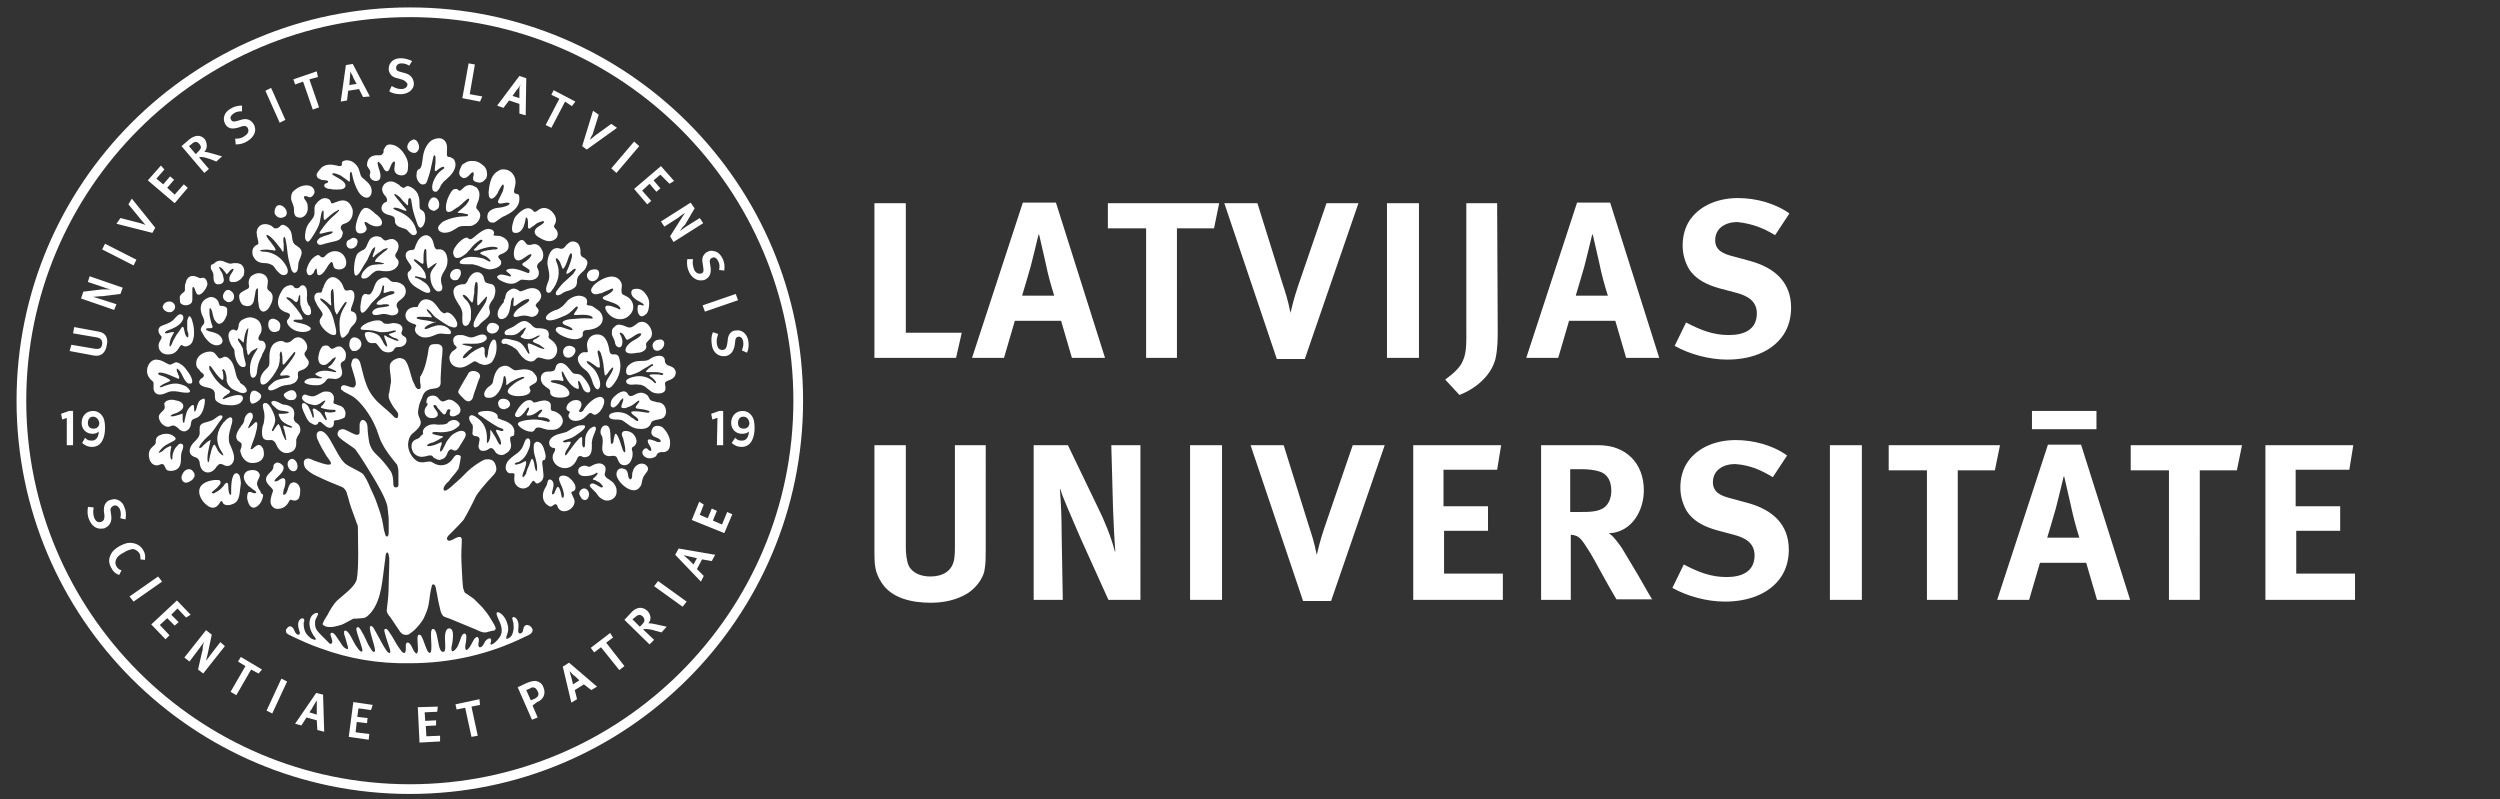
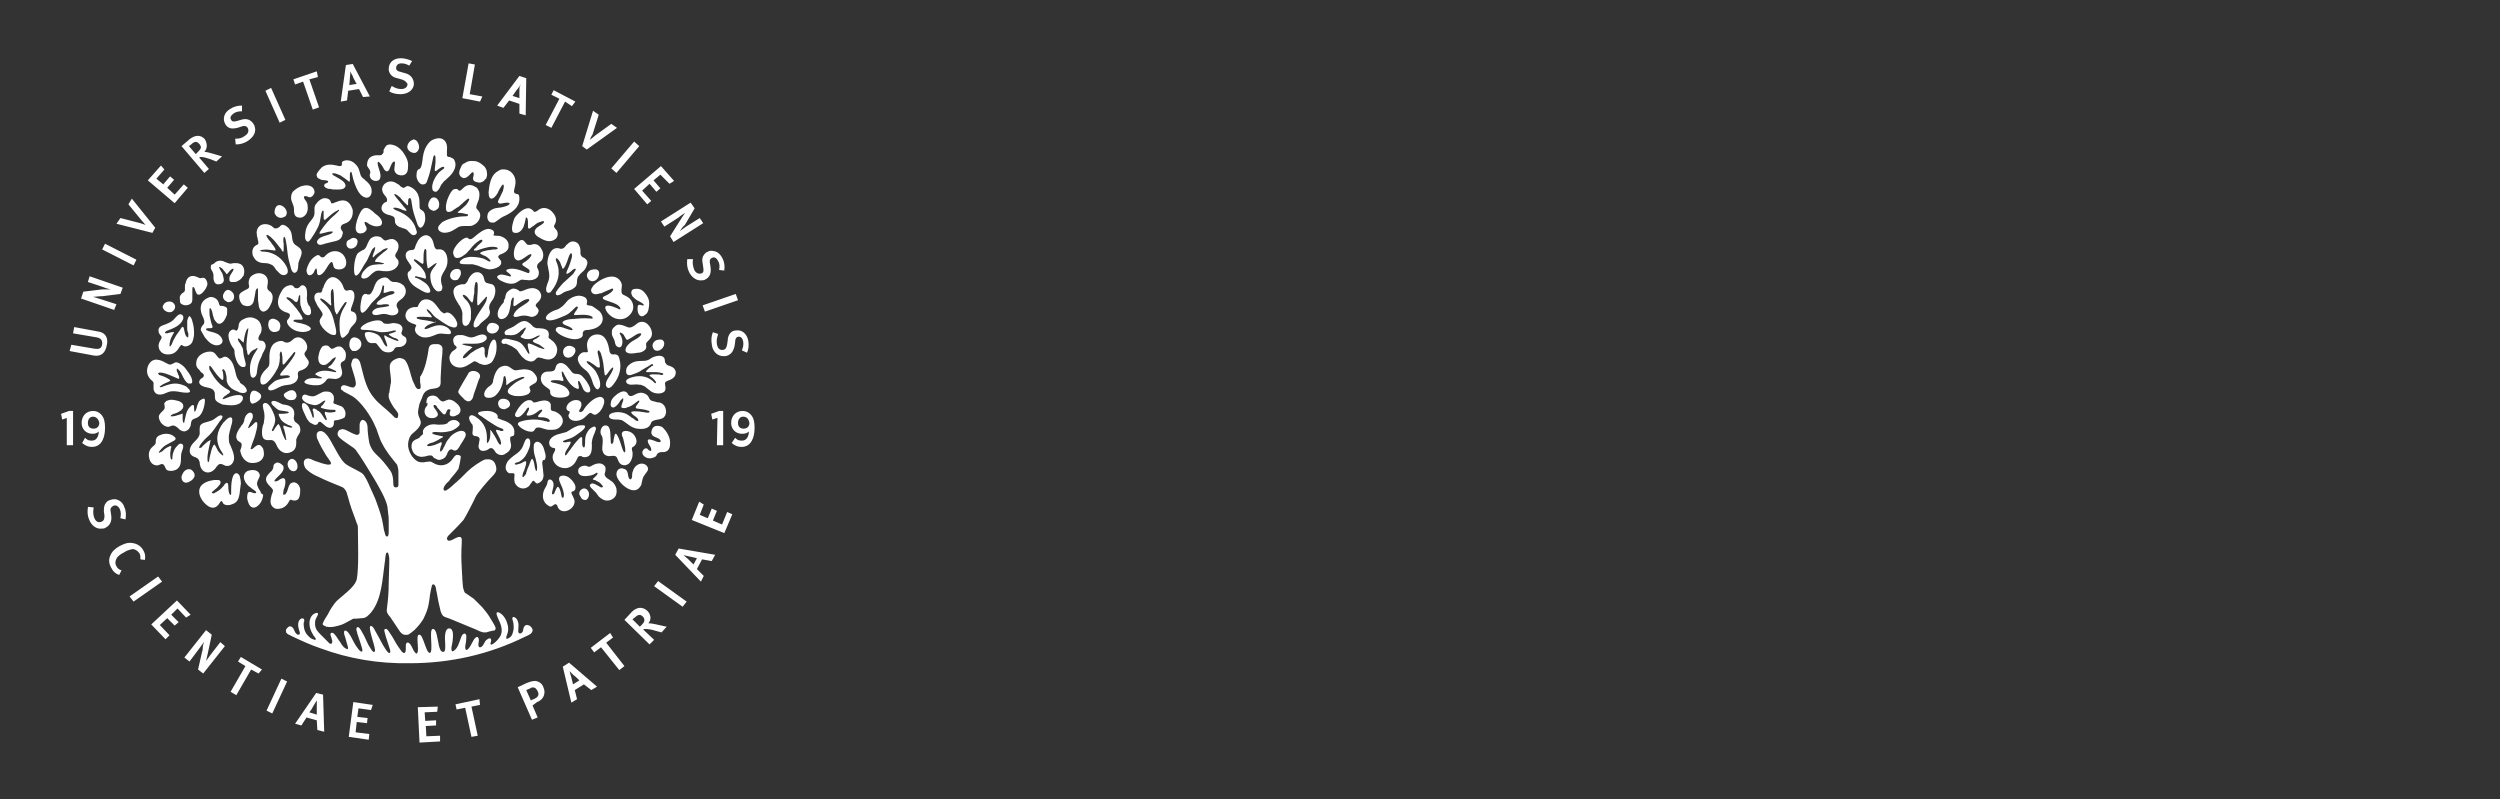
<svg xmlns="http://www.w3.org/2000/svg" version="1.1" id="Layer_1" x="0px" y="0px" viewBox="0 0 438 140" style="enable-background:new 0 0 438 140;" xml:space="preserve">
  <rect x="0" y="0" width="438" height="140" fill="#333333" stroke="none" />
  <style type="text/css">
	.st0{fill-rule:evenodd;clip-rule:evenodd;fill:#FFFFFF;}
</style>
  <g>
-     <path class="st0" d="M311,41.2l2.5-3.8c-2.5-1.8-5.9-2.7-9-2.7c-3.2,0-6.5,1.1-8.4,3.8c-0.9,1.3-1.3,2.9-1.3,4.5   c0,1.5,0.4,2.9,1.1,4.1c1.2,1.9,3.2,2.8,5.3,3.4l3,0.8c1.9,0.5,3.6,1.4,3.6,3.6c0,2.9-2.3,3.8-4.9,3.8c-2.8,0-5-0.9-7.5-2.2l-2,4.1   c2.7,1.5,6.1,2.4,9.2,2.4c3.7,0,7.7-1.1,9.9-4.4c0.9-1.4,1.3-3,1.3-4.7c0-4.4-2.8-6.9-6.9-8.1l-3.3-0.9c-1.6-0.4-3.1-1-3.1-2.8   c0-2.2,1.9-3.2,3.9-3.2C307.1,39.2,309,40,311,41.2 M281.7,51.8h-5.6v-0.1c0.5-1.7,1-3.3,1.5-5.1c0.4-1.7,0.9-3.5,1.3-5.3L279,41   l0.1,0.3c0.4,1.6,0.7,3.2,1.1,4.8C280.6,48.1,281.1,49.9,281.7,51.8L281.7,51.8z M290.7,62.7l-8.6-27.2h-5.8l-8.9,27.2h5.6l1.9-6.5   h8.1l1.9,6.5H290.7z M262.3,35.6h-5.4v22.5c0,1.5,0.1,3.6-0.6,5.1c-0.5,1.3-2,2.5-3.1,3.3l2.5,2.7c2.8-1.1,5.5-3.3,6.3-6.3   c0.4-1.8,0.4-3.5,0.4-5.3L262.3,35.6L262.3,35.6z M248.6,35.6H243v27.1h5.6V35.6z M220.3,35.6h-5.8l9.2,27.3h4.9l9.4-27.3h-5.6   L227.8,49c-0.6,1.7-1.2,3.6-1.6,5.4l-0.1,0.4l-0.1-0.4c-0.3-1.6-0.8-3.2-1.3-4.7L220.3,35.6z M213.6,35.6h-19.5V40h6.7v22.7h5.4V40   h6.5L213.6,35.6z M184.7,51.8h-5.6v-0.1c0.5-1.7,1-3.3,1.5-5.1c0.4-1.7,0.9-3.5,1.3-5.3L182,41l0.1,0.3c0.4,1.6,0.7,3.2,1.1,4.8   C183.6,48.1,184.1,49.9,184.7,51.8L184.7,51.8z M193.6,62.7L185,35.5h-5.8l-8.9,27.2h5.6l1.9-6.5h8.1l1.9,6.5H193.6z M172.7,78   h-5.4v17.4c0,0.8,0,1.6-0.1,2.4c-0.3,2.3-2.1,3.2-4.2,3.2c-1.5,0-3.1-0.5-3.8-1.9c-0.4-0.9-0.5-2.3-0.5-3.3V78h-5.5v18.9   c0,2,0.1,3.4,1.2,5.1c1.8,2.9,5.5,3.6,8.7,3.6c2.3,0,4.6-0.5,6.5-1.7c1.2-0.8,2.2-2,2.7-3.3c0.1-0.3,0.2-0.6,0.2-0.8   c0.2-1,0.2-2.3,0.2-3.4L172.7,78L172.7,78z M187.1,78h-6v27.1h5.1L186,93.5c0-2.6-0.1-5.2-0.3-7.7v-0.1h0.1v0.1   c0.3,1,0.8,2.1,1.2,3.1c0.6,1.4,1.2,2.8,1.8,4.2c0.2,0.5,0.5,1.1,0.7,1.6l4.7,10.4h5.6V78h-5.1l0.3,11c0.1,2.5,0.2,5,0.4,7.5v0.1   h-0.1v-0.1c-0.7-2.6-1.8-5.3-3-7.7L187.1,78z M214.1,78h-5.6v27.1h5.6V78z M224.9,78h-5.8l9.2,27.3h4.9l9.4-27.3H237l-4.6,13.4   c-0.6,1.7-1.2,3.6-1.6,5.4l-0.1,0.4l-0.1-0.4c-0.3-1.6-0.8-3.2-1.3-4.7L224.9,78z M263.3,105.1v-4.6H253V93h7.7v-4.3h-7.8v-6.4h9.4   L263,78h-15.4v27.1C247.6,105.1,263.3,105.1,263.3,105.1z M282.3,86c0,1-0.3,2.1-1.1,2.8c-1,0.9-2.9,0.9-4.2,0.9h-1.9v-7.5h2   c0.9,0,2.2,0.1,3.1,0.4C281.8,83.1,282.3,84.5,282.3,86 M289.5,105.1c-1.1-1.8-2.1-3.7-3.2-5.5c-0.6-1-1.2-2-1.8-3   c-0.4-0.7-0.9-1.4-1.4-2c-0.4-0.5-0.7-0.8-1.1-1.1l-0.2-0.1h0.2c0.5,0,1.1-0.1,1.6-0.3c2.9-1,4.4-4.2,4.4-7.2   c0-4.8-3.2-7.9-7.9-7.9H270v27.1h5.2V93.7h0.1c0.3,0,0.6,0.1,0.9,0.2c0.7,0.3,1.2,1.1,1.6,1.7c1.1,1.6,2,3.4,2.9,5   c0.8,1.5,1.7,3,2.5,4.4h6.3V105.1z M310.6,83.6l2.5-3.8c-2.5-1.8-5.9-2.7-9-2.7c-3.2,0-6.5,1.1-8.4,3.8c-0.9,1.3-1.3,2.9-1.3,4.5   c0,1.5,0.4,2.9,1.1,4.1c1.2,1.9,3.2,2.8,5.3,3.4l3,0.8c1.9,0.5,3.6,1.4,3.6,3.6c0,2.9-2.3,3.8-4.9,3.8c-2.8,0-5-0.9-7.5-2.2l-2,4.1   c2.7,1.5,6.1,2.4,9.2,2.4c3.7,0,7.7-1.1,9.9-4.4c0.9-1.4,1.3-3,1.3-4.7c0-4.4-2.8-6.9-6.9-8.1l-3.3-0.9c-1.6-0.4-3.1-1-3.1-2.8   c0-2.2,1.9-3.2,3.9-3.2C306.7,81.5,308.6,82.4,310.6,83.6 M326.2,78h-5.6v27.1h5.6V78z M350.4,78h-19.5v4.4h6.7v22.7h5.4V82.4h6.5   L350.4,78z M364.3,94.2h-5.6v-0.1c0.5-1.7,1-3.3,1.5-5.1c0.4-1.7,0.9-3.5,1.3-5.3l0.1-0.3l0.1,0.3c0.4,1.6,0.7,3.2,1.1,4.8   C363.2,90.4,363.7,92.3,364.3,94.2L364.3,94.2z M373.2,105.1l-8.6-27.2h-5.8l-8.9,27.2h5.6l1.9-6.5h8.1l1.9,6.5   C367.4,105.1,373.2,105.1,373.2,105.1z M367.4,72H356v3.2h11.3V72H367.4z M392.8,78h-19.5v4.4h6.7v22.7h5.4V82.4h6.5L392.8,78z    M412.6,105.1v-4.6h-10.3V93h7.7v-4.3h-7.8v-6.4h9.4l0.7-4.3h-15.4v27.1C396.9,105.1,412.6,105.1,412.6,105.1z M168.5,58.3h-9.8   V35.6h-5.5v27.1h14.3L168.5,58.3z" />
-     <path class="st0" d="M71.8,3C34.7,3,4.6,33.1,4.6,70.2s30.1,67.2,67.2,67.2S139,107.3,139,70.2S108.9,3,71.8,3 M71.8,1.3   c38,0,68.9,30.8,68.9,68.9c0,38-30.8,68.9-68.9,68.9c-38,0-68.9-30.8-68.9-68.9C2.9,32.2,33.7,1.3,71.8,1.3" />
    <path class="st0" d="M78.9,94.7c0.5-0.1,1.3-0.8,1.8-0.6c0.1,0.1,0.2,0.2,0.2,0.4c0,0.1,0,0.2,0,0.3c0,0.1,0,0.2,0,0.3   c-0.1,1.6-0.1,2.9,0,4.4c0,0.7,0.1,1.3,0.1,2c0,0.4,0.1,0.8,0.1,1.2c0,0.2,0.1,0.6,0.2,0.8c0,0.1,0.1,0.3,0.2,0.4l0.2,0.1   c0.4,0.3,0.9,0.6,1.3,0.9l0.1,0.1c0.5,0.5,0.9,0.9,1.4,1.4c0.5,0.6,1,1.2,1.4,1.9c0.3,0.5,0.7,1.1,0.9,1.6c0,0.1,0.1,0.2,0,0.3   c0,0.2-0.1,0.2-0.3,0.3h-0.2l-0.8,0.2c-0.2,0.1-0.3,0.1-0.5,0.1c-0.1,0-0.2,0-0.3,0c-0.5-0.1-0.9-0.3-1.3-0.5l-4.6-1.9   c-1-0.4-1.2-0.2-1.6-1.3c-0.1-0.4-0.2-0.9-0.3-1.3c-0.2-0.8-0.3-1.7-0.5-2.5c0-0.2-0.1-0.8-0.4-0.9c0,0,0,0-0.1,0h-0.1   c-0.2,0.1-0.2,0.7-0.3,0.9c-0.3,1.3-0.2,2.2-0.7,3.7c-0.2,0.5-0.4,1-0.6,1.4c-0.4,0.7-1,1.4-1.6,2c-0.1,0.1-1,0.8-1.1,0.8   c-0.6,0.1-1,0-1.4-0.5l-1.2-1.8c-0.3-0.4-0.5-0.8-0.8-1.1c-0.1-0.2-0.3-0.4-0.3-0.6c-0.1-0.2,0-0.5,0-0.7c0.2-1.5,0.3-2.8,0.3-4.3   c0-1.2,0.1-2.3,0.1-3.5c0-0.2,0-0.5,0-0.8v-0.1c-0.1-0.7-0.2-1-0.3-1c-0.1,0-0.1,0-0.2,0.1c-0.2,0.1-0.2,1.4-0.3,1.7   c-0.4,2.8-0.5,6.3-2.3,8.6c-0.5,0.6-1,1.1-1.6,1.1l-1.2,0.1h-0.4l-1.5,0.8c-0.1,0.1-0.3,0.1-0.4,0.2c-0.9,0.3-1.9,0.6-2.8,0.4   c-0.1,0-0.1,0-0.2-0.1c-0.3-0.1-0.6-0.2-0.4-0.6c0.2-0.5,0.5-0.9,0.8-1.4c0.4-0.8,1.1-2,1.8-2.6c0.9-0.8,2.8-2.2,3.2-3.3   c0-0.1,0.1-0.2,0.1-0.3c0.4-2,0.2-6.8,0.2-9c0-0.2,0-0.4-0.1-0.6s-0.2-0.5-0.3-0.8c-0.5-1.3-1-2.7-1.3-3.9c-0.1-0.3-0.2-0.7-0.3-1   c-0.1-0.2-0.2-0.4-0.4-0.6s-0.4-0.3-0.7-0.4c-1.2-0.5-2.5-1-3.7-1.6c-0.7-0.3-1.3-0.6-1.9-1.1c-0.2-0.2-0.4-0.3-0.5-0.5   c-0.2-0.3-0.4-0.9-0.2-1.3c0.3-0.5,0.9-0.4,1.3-0.2c0.1,0.1,0.3,0.1,0.4,0.2c0.9,0.3,2.2,0.8,2.7,0.7c0.2,0,0.4-0.1,0.2-0.5   c-0.1-0.1-0.1-0.2-0.2-0.3c-0.1-0.1-0.1-0.2-0.2-0.3c-0.1-0.1-0.2-0.3-0.3-0.4c-0.6-1-1.1-1.8-1.6-3c-0.1-0.1-0.1-0.3-0.1-0.4   c-0.2-0.9,0.6-1.2,1.2-0.8c0.3,0.2,0.5,0.5,0.7,0.7c0.9,1.3,1.5,2.8,2.5,4.2c0.5,0.6,0.6,0.7,1.3,1.1s1.4,0.7,2.2,1.2   c0.5,0.3,1.2,1.9,1.4,2.4c0.4,0.9,0.9,1.9,1.2,2.8c0.5,1.4,0.9,2.5,1.1,3.8c0.1,0.7,0.2,1.2,0.4,1.8c0.1,0.2,0.1,0.3,0.3,0.3   c0.3,0,0.3-0.6,0.3-1c0-0.2,0-0.3,0-0.4s0-0.2,0-0.4c0-0.3,0-0.4,0-0.7c0-0.5,0-1-0.1-1.5c0-0.4-0.1-0.7-0.1-1.1   c-0.2-1.4-1.7-3.9-2.4-5.1c-0.8-1.3-2.3-3.8-3.2-5c-0.3-0.4-2.1-1.4-2.9-2.2c-0.3-0.3-0.3-0.6-0.2-0.9c0.1-0.2,0.2-0.4,0.4-0.4   c0.2-0.1,0.3-0.1,0.5-0.1c0.3,0,1,0.4,1.6,0.7c0.3,0.1,0.6,0.3,0.9,0.3c0.3-0.1,0.4-0.2,0.4-0.5s0-0.7,0-1.1c0-0.3,0-0.4,0.1-0.6   c0.1-0.3,0.3-0.5,0.6-0.4c0.5,0.2,0.7,0.8,0.7,1.4c0,0.5,0.1,1.5,0.3,2.6c0.2,0.7,0.5,1.3,1.1,1.9c1.2,1.1,1.8,1.9,2.6,3   c0.4,0.6,0.5,1.4,0.5,2.1c0,0.1,0,0.5,0.1,0.6c0,0.1,0.2,0.2,0.3,0.2c0.3,0,0.5-0.1,0.5-0.4c0-0.2,0-0.5,0-0.8c0-0.2,0-0.5,0-0.7   s0-0.4,0-0.6c0-0.3,0-0.7-0.1-1c0-0.1-0.1-0.3-0.1-0.4c-0.1-0.2-0.2-0.3-0.3-0.4c-0.8-1-1.7-2.1-2.3-3.3c-0.6-1-0.8-2.2-1.3-3.2   c-0.7-1.7-2.5-4.3-4-5.2c-0.3-0.2-1-0.5-1.5-0.8l-0.1-0.1c-0.1-0.1-0.2-0.2-0.3-0.2c-0.2-0.3,0-0.8,0.4-0.8c0.1,0,0.2,0,0.2,0   c0.5,0.1,1,0.4,1.5,0.4c0.1,0,0.1-0.1,0.2-0.1c0.1-0.1,0.1-0.2,0.2-0.3c0.1-0.2,0-0.5,0-0.7c-0.1-0.7-0.5-1.7-0.7-2.5   c-0.1-0.3-0.1-0.5,0-0.8c0.1-0.4,0.2-0.7,0.6-0.7c0.6-0.1,0.9,0.6,1,1.1c0,0.2,0.1,0.2,0.1,0.4c0.6,2.4,1,4,2.3,5.5   c0.8,1,2,1.8,2.9,2.7c0.2,0.2,0.5,0.5,0.6,0.6s0.1,0.1,0.2,0.1c0.2,0.1,0.3,0.1,0.4-0.1c0.1-0.3,0.1-0.7-0.1-0.9   c-0.1-0.2-0.4-0.5-0.6-0.8c-0.4-0.6-0.8-1.3-0.9-1.8c0-0.1,0-0.2,0-0.4c0-0.1,0-0.3,0.1-0.4c0.1-0.5,0.1-0.9,0.2-1.3   c0-0.2,0.1-0.3,0.1-0.6c0-0.1,0-0.2,0-0.3c0-0.7-0.4-2.4-0.1-2.9c0.1-0.1,0.1-0.2,0.2-0.3s0.2-0.1,0.2-0.2c0.3-0.2,0.5-0.3,0.8-0.4   c0.3-0.1,0.5-0.1,0.8,0c0.1,0,0.2,0.1,0.3,0.1c0.1,0.1,0.3,0.2,0.4,0.4c0.6,0.9,0.8,2.3,1.2,3.4c0.1,0.1,0.1,0.3,0.3,0.6   c0.1,0.3,0.3,0.7,0.5,0.8c0.1,0.1,0.3,0.1,0.5,0c0.1-0.1,0.1-0.2,0.1-0.3c0-0.1,0-0.5-0.1-0.8c0-0.1,0-0.1,0-0.2s0-0.2,0-0.3   c0-0.1,0-0.2,0-0.4c0-0.1,0-0.2,0.1-0.2c0.8-1.3,1.2-3.3,1.4-4.8c0.1-0.6,0.5-0.8,0.9-0.8h0.1c0.2,0,0.3,0,0.5,0c0.1,0,0.1,0,0.2,0   c0.7,0.2,0.8,0.6,0.7,1.4c0,0.1,0,0.2,0,0.3c-0.2,1.4-0.2,2.8-0.3,4.2c0,0.3,0,0.4,0,0.6c0.1,1.2-0.7,1.2-1.3,1.3   c-1,0.1-1.6,0.5-1.9,1.4c-0.1,0.2-0.1,0.4-0.2,0.5c-0.1,0.2-0.1,0.3-0.2,0.5s-0.2,0.5-0.2,0.7c-0.1,0.5-0.3,1.1,0,1.8   c0.1,0.2,0.2,0.5,0.3,0.8c0.1,0.5-0.2,1-0.6,1.4c-0.7,0.8-1.4,0.8-1.6,2.5c-0.1,1.2,0.7,2.7,1.8,3.2c0.3,0.1,0.6,0.1,0.9,0.1   c0.1,0,0.5-0.1,0.6-0.1s0.1,0,0.2,0c0.5-0.1,0.5,0,0.9,0.2c1.5,0.9,2.8,0.2,3.4-0.7c0.2-0.3,0.4-0.6,0.7-0.7c0,0,0,0,0.1,0   c0.3,0,0.5,0.1,0.6,0.2s-0.2,1.7-0.4,2.3c0,0.1-0.1,0.1-0.1,0.1c-0.3,0.5-0.8,1-1.2,1.5c-0.2,0.3-0.4,0.6-0.7,0.8   c-0.1,0.1-0.3,0.4-0.4,0.5c-0.1,0.2-0.2,0.4-0.2,0.5c0,0.2,0.1,0.5,0.5,0.3s1.2-0.9,1.6-1.3c0.3-0.2,0.5-0.5,0.8-0.7   c0.6-0.6,1.1-1.1,1.3-1.3c0.7-0.7,2.4-1.9,3.1-2.1c0.8-0.1,1.5,0,1.8,0.9c0.3,0.8,0.2,1.3-0.5,2c-0.8,0.8-2.7,3-3,3.7   c-0.1,0.3-1.8,3.6-2.1,4c-0.7,0.8-1.2,1.3-2.1,2.2c-0.1,0.1-0.4,0.4-0.5,0.5s-0.2,0.2-0.2,0.3C78.1,94.4,78.5,94.9,78.9,94.7    M50.7,80.6c0.5-0.5,1.1,0,1.3,0.5c0.2,0.4,0.2,1.2-0.3,1.4C50.8,82.9,49.9,81.3,50.7,80.6 M52.4,87.2c-0.2,0.5-0.8,0.6-1.3,0.4   c-0.3-0.2-0.5,0.3-0.6,0.5c-0.3,0.5-0.8,0.9-1.4,1c-0.4,0.1-0.9,0.1-1.2-0.2c-0.3-0.2-0.5-0.6-0.5-1s0.1-0.9,0.2-1.2   c0.1-0.3,0.3-0.7,0.2-0.9c-0.1-0.2-0.3-0.4-0.5-0.6c-0.7-0.7-1-1.3-0.3-2.1c0.4-0.5,0.8-0.6,0.9-1.3c0-0.3,0.1-0.5,0.3-0.6   c0.2-0.2,0.5-0.2,0.7-0.1c0.3,0.1,0.5,0.3,0.7,0.5c0.4,0.8-0.6,1.6-1.1,2.1c-0.1,0.1-0.5,0.5-0.4,0.6s0.5,0,0.6-0.1   c0.1,0,0.2-0.1,0.3-0.2c0.5-0.3,1-0.4,1,0.4c0,0.5-0.1,0.9-0.3,1.4c0,0.1-0.2,0.9,0,0.9c0.1,0,0.2-0.1,0.3-0.1   c0.1-0.1,0.2-0.3,0.3-0.5c0.1-0.3,0.2-0.6,0.3-0.9c0.1-0.2,0.2-0.5,0.5-0.6c0.1,0,0.2-0.1,0.3-0.1c0.7,0,1.1,0.6,1.2,1.2   C52.6,86.2,52.6,86.7,52.4,87.2 M46.2,79.9c-0.3,1-1.3,1.3-2.3,1.2c-0.8-0.1-1.5-0.9-1.7-1.7c0-0.1-0.1-0.2-0.1-0.3   c0-0.2,0-0.3,0.1-0.5s0.2-0.7,0.1-0.9c-0.1-0.2-0.4-0.3-0.5-0.4s-0.2-0.1-0.2-0.2c-0.5-0.6,0-1.5,0.4-2.1c0.1-0.1,0.2-0.2,0.2-0.3   c0.1-0.2,0.3-0.3,0.4-0.5c0.1-0.2,0.1-0.3,0.2-0.5c0-0.2,0-0.3,0.1-0.5c0.1-0.3,0.3-0.6,0.6-0.8c0.2-0.1,0.4-0.2,0.6,0   c0.2,0.1,0.2,0.4,0.2,0.6c0,0.3-0.1,0.3-0.2,0.6c-0.2,0.4-0.4,0.7-0.5,1c0,0.1-0.2,0.4-0.1,0.4c0.1,0,0.2,0,0.2-0.1   c0.3-0.2,0.5-0.4,0.7-0.6c0.1-0.1,0.4-0.5,0.6-0.3c0.2,0.2,0,1.2-0.1,1.5s-0.1,0.5-0.2,0.8c-0.2,0.7-0.5,1.3-0.7,2   c0,0.1,0,0.1-0.1,0.2c0,0.3,0.2,0.2,0.4,0.1l0.1-0.1c0.7-0.6,1.1-0.9,1.7,0.1C46.2,79,46.3,79.5,46.2,79.9 M46.1,86.8   c-0.1,0.8-0.5,1.6-1.2,2c-0.2,0.1-0.4,0.2-0.7,0.1c-0.6-0.2-0.8-1.1-0.9-1.6c0-0.3,0-1,0.3-1.1c0.1,0,0.2,0,0.3,0s0.2,0.1,0.3,0.1   l0,0l0,0c0.2,0.1,0.6,0.2,0.7,0c0-0.1-0.1-0.2-0.2-0.3c-0.2-0.1-0.4-0.3-0.7-0.5l-0.1-0.1c-1-0.6-1.8-2.2-0.5-2.9l0,0l0,0   c0.6-0.2,1.6-0.3,2,0.4c0.2,0.3,0.1,0.6,0,0.8c-0.2,0.4-0.5,0.9-0.3,1.4c0.1,0.3,0.2,0.5,0.4,0.8c0.1,0.1,0.2,0.3,0.2,0.5   C46.1,86.6,46.1,86.7,46.1,86.8 M41.3,88c-0.2,0.2-0.5,0.3-0.8,0.4c-0.2,0.1-0.5,0.1-0.7,0.1c-0.3,0-0.5-0.1-0.7-0.3   c0,0-0.1-0.1-0.1-0.2s-0.1-0.1-0.1-0.2h-0.1c-0.1,0-0.3,0.2-0.3,0.3c-0.1,0.2-0.3,0.4-0.4,0.5c-0.5,0.5-1.1,0.4-1.6,0.1   c-0.3-0.2-0.5-0.4-0.8-0.7c-0.6-0.7-1.1-1.8-0.6-2.7c0.5-0.8,1.6-1.1,2.4-1.2c0.1,0,0.3,0,0.4,0c0.1,0,0.1,0,0.2,0   c0.2,0,0.4,0,0.5,0.2s0,0.5-0.1,0.6c-0.3,0.4-0.6,0.7-1,1c-0.1,0.1-0.6,0.4-0.3,0.5c0.2,0.1,0.4,0,0.5-0.1c0.6-0.3,1-0.6,1.4-1.1   c0.1-0.1,0.2-0.2,0.2-0.3c0.1-0.1,0.4-0.4,0.5-0.3c0.2,0.1,0.2,0.5,0.2,0.7c0,0.1,0,0.2,0,0.2c0,0.2,0.1,1.2,0.4,1.2   c0.1,0,0.1-0.2,0.1-0.2c0-0.7-0.1-3.5,0.9-3.6c0.3,0,0.5,0.3,0.6,0.5c0.1,0.4,0.2,0.9,0.2,1.3C42,85.7,42.1,87.4,41.3,88    M34.9,80.8c0-0.2-0.2-0.4-0.3-0.5s-0.2-0.1-0.4-0.2c-1.3-0.4-1.1-1.5-0.5-2.3c0.4-0.5,1-0.9,1.2-1.5c0.2-0.4,0-0.9,0.1-1.3   c0-0.1,0-0.1,0-0.2c0.1-0.5,0.6-0.7,1-0.8c0.4-0.1,0.7-0.2,1-0.3c0.6-0.2,1.1-0.8,1.5-0.9s0.8,0.1,0.1,0.9   c-0.1,0.1-0.2,0.2-0.3,0.4c-0.5,0.7-0.9,1.4-1.6,2.1c-0.4,0.4-0.8,0.7-1.1,1.1c-0.2,0.2-0.7,0.8-0.7,1.1l0,0c0,0.1,0.1,0.1,0.1,0.1   c0.1,0,0.2-0.1,0.3-0.1c0.2-0.2,0.4-0.5,0.6-0.6c0.2-0.2,0.4-0.4,0.6-0.5c0.1,0,0.4-0.3,0.4-0.2l0,0l0,0c0,0-0.1,0.4-0.1,0.5   c-0.2,0.9-0.6,2.4-0.4,3.3c0.1,0.2,0.2,0,0.2-0.1c0.1-0.2,0.1-0.4,0.1-0.5c0.1-0.3,0.1-0.6,0.2-0.8c0-0.2,0.4-1.7,0.7-1.6   c0.1,0.1,0.3,0.5,0.4,0.7c0.2,0.5,0.5,0.8,0.9,1.1c0,0,0.1,0.1,0.2,0.1c0.1-0.1-0.2-0.6-0.3-0.7c-1.2-1.8-0.8-3.6,0.3-5   c0.1-0.1,0.1-0.2,0.2-0.2c0.9-1.1,1.7-1.1,1.3,0.4c0,0.1-0.1,0.2-0.1,0.3C40.4,75.2,40,76,40.1,77c0,0.4,0.1,0.8,0.3,1.1   c0.4,1,1.1,2.4,0.1,3.3c-0.2,0.2-0.6,0.3-1,0.2c-0.3-0.1-0.5-0.3-0.8-0.3c-0.3-0.1-0.5,0.2-0.7,0.4c-0.2,0.2-0.3,0.5-0.5,0.6   c-0.4,0.4-1,0.6-1.5,0.4c-0.6-0.2-0.9-0.8-1-1.4C35,81,35,80.9,34.9,80.8 M32.3,84.5c-0.5-0.2-0.6-0.9-0.4-1.3c0.2-0.5,0.6-1,1.2-1   c0.4,0,0.6,0.2,0.8,0.5c0.2,0.2,0.2,0.5,0.2,0.7c-0.1,0.3-0.3,0.6-0.6,0.8S32.7,84.7,32.3,84.5 M29.5,78.3c0.1-0.1,0.4-0.2,0.5-0.1   c0,0,0,0.1,0,0.2c-0.1,0.2-0.1,0.3-0.1,0.5c-0.1,0.4-0.1,1,0,1.4c0.1,0.3,0.3,0.3,0.3,0c0-0.6,0.1-0.9,0.3-1.4   c0.1-0.2,0.2-0.4,0.3-0.5c0.2-0.2,0.4-0.5,0.6-0.6c0.1-0.1,0.3-0.1,0.5,0s0.2,0.3,0.2,0.4c0,0.3-0.1,0.5-0.2,0.8   c-0.2,0.5-0.2,1-0.2,1.5c0,0.8-0.2,1.6-1.1,1.9c-0.2,0-0.3,0.1-0.5,0.1c-0.4,0-0.8,0-1-0.3c-0.1-0.2-0.2-0.4-0.3-0.6   c-0.1-0.2-0.2-0.3-0.5-0.3c-0.1,0-0.2,0.1-0.3,0.1c-0.2,0.1-0.5,0.2-0.8,0.1c-0.5-0.1-0.9-0.6-1-1c-0.2-0.7-0.2-1.4,0.3-2   c0.1-0.1,0.2-0.2,0.3-0.3c0.8-0.6,0.3-0.7,0.6-1.4c0-0.1,0.1-0.2,0.2-0.3c0.2-0.2,0.5-0.3,0.8-0.4c0.7-0.2,1.5-0.1,2,0.3   c0.3,0.2,0.6,0.5,0.1,0.8c-1.2,0.7-1.7,0.7-2.6,1.9l-0.1,0.2c0.1,0.1,0.5-0.2,0.6-0.2c0,0,0,0,0.1-0.1   C28.8,78.7,29.2,78.4,29.5,78.3 M32.4,67.6c0.2,0.1,0.4,0.2,0.5,0.4c0.2,0.1,0.4,0.4,0.4,0.6c-0.1,0.2-0.4,0.2-0.6,0.2   c-0.5,0-1.1-0.1-1.6-0.2c-0.7-0.1-1.3-0.1-1.9,0.2c-0.6,0.3-1.6,0.6-2.1-0.1c-0.1-0.2-0.2-0.4-0.2-0.6s0-0.4,0-0.7   c0.1-0.7-0.4-0.6-0.8-1.3C25.3,65,26,63,27.4,63c0.2,0,0.4,0.1,0.6,0.1c0.3,0.1,0.6,0.2,0.9,0.4c0.2,0.1,0.4,0.2,0.6,0.3   s0.4,0.1,0.6,0s0.4-0.2,0.6-0.3c0.4-0.1,0.8,0.2,1.1,0.4c0.3,0.2,0.6,0.5,0.8,0.8c0.3,0.4,0.7,0.9,0.9,1.4c0.1,0.2,0.3,0.8,0.1,1   c-0.1,0.1-0.1,0.1-0.2,0.1c-0.1,0-0.3,0-0.4,0c-0.4-0.2-0.7-0.7-0.9-1.1s-0.5-1.1-0.9-1.4c-0.1-0.1-0.2-0.2-0.2-0.1   c-0.1,0.1,0,0.4,0,0.5c0.1,0.2,0.2,0.3,0.2,0.5c0.1,0.1,0.2,0.4,0.2,0.6c0,0.3-0.2,0.1-0.3,0.1c-0.5-0.2-0.9-0.4-1.4-0.6   s-0.8-0.3-1.3-0.4c-0.1,0-0.6-0.1-0.7,0.1c0,0.1,0.1,0.2,0.2,0.3c0.7,0.2,1.2,0.4,1.8,0.8c0.3,0.2,0,0.3-0.2,0.4   c-0.4,0.2-0.8,0.3-1.2,0.6c-0.1,0.1-0.4,0.2-0.3,0.3c0,0.1,0.5,0,0.6-0.1C30.2,67.1,31,67,32.4,67.6 M29.3,56.7   c0.5-0.2,1-0.5,1.3-0.9c0.3-0.3,0.7-0.9,1.2-0.7c0.4,0.2,0.4,0.7,0.2,1c-0.5,1-1.6,1.4-2.6,1.8c-0.1,0-0.5,0.2-0.5,0.4   c0,0.1,0.3,0.1,0.4,0.1c0.3-0.1,0.6-0.2,0.9-0.2c0.2-0.1,0.4,0,0.2,0.2c0,0.1-0.1,0.1-0.1,0.2c-0.1,0.2-0.3,0.5-0.4,0.8   c-0.1,0.4-0.2,0.7-0.2,1.1c0,0.1,0,0.2,0.1,0.2s0.2-0.3,0.3-0.4c0.2-0.6,0.5-1.1,0.8-1.6c0.3-0.4,0.6-0.8,0.9-1.3   c0.2-0.2,0.3-0.2,0.4,0.1s0.1,0.6,0.2,0.9c0,0.1,0.3,0.8,0.5,0.7c0.1,0,0.1-0.3,0.1-0.4c0-0.2,0-0.4-0.1-0.5   c-0.1-0.3-0.1-0.6-0.1-0.9c0-0.3,0-0.6,0-1c0-0.2,0.2-0.9,0.4-0.9s0.5,0.7,0.5,0.9c0.2,0.6,0.3,1.3,0.3,2c0,0.3,0,0.6-0.1,0.9   c-0.1,0.5-0.2,0.9-0.6,1.2c-0.3,0.2-0.6,0.3-0.9,0.3c-0.1,0-0.2-0.1-0.3-0.1c-0.2-0.1-0.3-0.3-0.5,0c0,0,0,0.1-0.1,0.1   c-0.5,0.9-1,1.4-2.1,1.4c-1.3,0-2-1.2-1.4-2.3c0.1-0.2,0.4-0.6,0.3-0.8c0-0.1-0.2-0.2-0.2-0.3c-0.1-0.1-0.2-0.2-0.2-0.3   c-0.1-0.1-0.1-0.2-0.1-0.3c-0.1-0.3,0-0.6,0.2-0.8C28.3,57,28.9,56.9,29.3,56.7 M28.6,53.5c0.2-0.6,1-0.8,1.5-0.6   c0.6,0.3,0.8,1,0.3,1.5c-0.6,0.7-1.9,0.1-1.9-0.7C28.5,53.7,28.5,53.6,28.6,53.5 M31.5,52c0.1-0.3,0.2-0.4,0.4-0.6   c0.3-0.2,0.5-0.3,0.5-0.6c0-0.2,0-0.4,0-0.6c0-0.2,0-0.4,0.1-0.5c0.2-1.2,1-1.7,2.2-1.1c0.3,0.1,0.3,0.2,0.6,0.1   c0.4-0.1,0.6,0,0.8,0.3s0.3,0.7,0.2,1s-0.3,0.7-0.5,0.9c-0.4,0.6-1.2,1.2-1.5,0.2c-0.1-0.1-0.2-0.9-0.5-0.8c-0.1,0-0.1,0.3-0.1,0.4   c0,0.5,0,1,0,1.5c0,0,0,0,0,0.1c0,0.3,0,0.7-0.3,0.9c-0.5,0.4-1.3,0.4-1.8-0.1C31.5,52.7,31.5,52.3,31.5,52 M38.3,53   c0,0.1,0.1,0.2,0.1,0.3s0.1,0.2,0.2,0.3h0.1c0.1,0,0.2,0,0.3,0c0.4,0.1,0.8,0.2,0.8,0.6c0,0.1,0,0.2,0,0.3c0,0.3,0,0.6-0.1,0.8   c-0.2,0.5-0.5,1.2-1.1,1.4c-0.5,0.2-0.9-0.5-1.1-0.8c-0.1-0.3-0.2-0.7-0.3-1.1c0-0.2-0.1-0.4-0.2-0.6c0-0.1-0.1-0.2-0.2-0.2   c-0.1,0-0.1,0.2-0.1,0.2c0,0.2,0,0.5,0,0.7c0,0.5,0.2,1.1,0.3,1.6c0,0.1,0.1,0.2,0.1,0.3c0.1,0.2,0.2,0.5,0.1,0.6   c-0.1,0.1-0.3,0.1-0.4,0.1c-0.1,0-0.2,0-0.3,0s-0.4,0-0.4,0.2c0,0.1,0.1,0.2,0.2,0.2c0.1,0,0.1,0,0.2,0.1c0.7,0.2,1.5,0.3,2,0.8   s0.8,1.2,0,1.6c-0.2,0.1-0.5,0.1-0.7,0.1c-0.6-0.1-1-0.4-1.4-0.8c-0.3-0.3-0.6-0.7-0.8-1.1c-0.1-0.2-0.3-0.5-0.4-0.7   c-0.1-0.4,0.2-0.8,0.4-1c0.4-0.4,0.1-1.1-0.1-1.5c-0.4-0.8-0.5-1.8,0-2.5c0.2-0.3,0.6-0.6,0.9-0.7c0.3-0.2,0.7-0.2,1-0.1   C37.9,52.3,38.2,52.6,38.3,53 M37.8,45.9c0.5-0.3,1.1-0.3,1.6,0c0.1,0,0.2,0.1,0.3,0.1c0.2,0.1,0.5,0.2,0.7,0.2s0.4-0.1,0.5-0.1   s0.2,0,0.3,0s0.2,0,0.2,0c0.3,0,0.6,0.1,0.8,0.2c0.6,0.4,0.7,1.2,0.5,1.9c0,0.1-0.1,0.2-0.2,0.3c-0.3,0.5-0.7,0.7-1.2,0.9   c-0.1,0-0.1,0-0.2,0c-0.3,0-0.6,0.1-0.8-0.1c-0.1-0.1-0.1-0.2-0.1-0.3c-0.1-0.6,0.3-1,0.6-1.5c0-0.1,0.2-0.3,0.1-0.4h-0.2   c-0.4,0.2-0.6,0.6-0.9,0.9c-0.1,0.1-0.1,0-0.2-0.1c-0.1-0.2-0.2-0.3-0.4-0.5c-0.1-0.2-0.3-0.4-0.5-0.5c0,0-0.2-0.2-0.3-0.1   c0,0,0,0.2,0.1,0.3c0,0.1,0.1,0.2,0.1,0.2c0,0.1,0.1,0.1,0.1,0.2c0.1,0.1,0.1,0.2,0.2,0.3c0.2,0.4,0.2,0.7,0.3,1.1   c0.1,0.5-0.3,0.9-0.8,0.9c-0.1,0-0.1,0-0.2,0c-0.1,0-0.1,0-0.2,0c-0.5-0.2-0.6-0.7-0.6-1.2c0-0.1,0-0.2,0-0.4c0-0.3-0.2-0.7-0.4-1   c-0.1-0.2-0.1-0.5,0-0.8C37.4,46.3,37.6,46.1,37.8,45.9 M47.3,51.1c0.1,0,0.2,0.1,0.2,0.2c0.4,0.4,0.3,1.2,0.1,1.7   c-0.2,0.4-0.4,0.9-0.7,1.2c-0.2,0.2-0.5,0.4-0.8,0.4c-0.6-0.1-0.8-0.9-0.8-1.4c-0.1-0.4-0.1-0.9-0.1-1.3c0-0.1,0-0.3,0-0.4   c0-0.2,0-0.4,0-0.6c0-0.7-0.3-0.3-0.4,0c0,0.2-0.1,0.4-0.1,0.6c-0.2,0.8-0.1,1.8-1,2.1c-0.4,0.1-0.8,0-1.2-0.2   c-0.4-0.4-0.6-0.9-0.6-1.5s0.6-0.8,1.1-1.1c0.2-0.1,0.5-0.2,0.6-0.4s0-0.4,0-0.5c-0.1-0.5,0-1,0.3-1.4c0.3-0.3,0.7-0.5,1.1-0.6   c0.5-0.1,1,0,1.4,0.3c0.5,0.4,0.6,1,0.5,1.5C46.8,50.5,46.7,50.6,47.3,51.1 M51.6,47.8c-0.3,0-0.5-0.4-0.6-0.7   c0-0.1-0.1-0.3-0.1-0.4c-0.2-0.7-0.4-1.4-0.5-2.2c-0.1-1-0.2-1.8-0.4-2.7c-0.1-0.2-0.1-0.3-0.2-0.3c-0.2,0-0.2,0.8-0.1,1.2   c0,0.3,0,0.6,0,0.9c0,0.1,0,0.5-0.1,0.5l0,0l0,0c-0.1,0-0.3-0.3-0.3-0.4c-0.6-0.7-1.1-1.5-1.8-2.1c-0.1-0.1-0.7-0.6-0.8-0.4   c-0.1,0.1,0.1,0.3,0.1,0.4c0.1,0.1,0.2,0.2,0.2,0.3c0.3,0.3,0.5,0.6,0.7,0.9c0.1,0.1,0.8,1,0.5,1.1c-0.1,0-0.6-0.1-0.8-0.1   c-0.5-0.1-1-0.1-1.6,0c-0.1,0-0.2,0-0.2,0.1c0,0.2,0.7,0.2,0.8,0.2c1.4,0.1,2.7,0.9,3.5,2.1c0.3,0.4,0.9,1.5,0.2,1.9   c-0.4,0.2-0.8,0.1-1.1-0.2c-0.2-0.2-0.4-0.4-0.6-0.6c-0.2-0.3-0.5-0.8-0.8-0.9c-0.4-0.2-0.7-0.3-1.2-0.3c-0.7,0-1.4-0.2-1.8-0.8   c-0.1-0.2-0.2-0.3-0.3-0.5c-0.2-0.8-0.1-1.5,0.7-1.9c0.1,0,0.1-0.1,0.2-0.1c0.2-0.3-0.1-0.9-0.1-1.2C45,41.4,45,41.2,45,41   c-0.1-0.3,0-0.6,0.1-0.9c0.2-0.4,0.5-0.7,1-0.8s1,0,1.5,0.3c0.1,0.1,0.2,0.2,0.3,0.2c0,0.2,0.1,0.2,0.3,0.2c0.1,0,0.2,0,0.3,0   s0.2-0.1,0.4-0.2c0.2-0.1,0.2-0.3,0.5-0.4c0.4-0.1,0.9,0.3,1.2,0.6c0.5,0.6,0.5,1,0.6,1.8c0,0.2,0.1,0.5,0.2,0.7   c0.1,0.2,0.3,0.4,0.5,0.5c0.3,0.2,0.6,0.4,0.8,0.7c0.3,0.5,0.1,1-0.1,1.5c-0.1,0.2-0.2,0.5-0.3,0.8C52.2,46.3,52.4,47.7,51.6,47.8    M48.4,36.2c0.7-0.9,2.5,0.7,1.6,1.7l0,0l0,0c-0.5,0.3-1,0.4-1.5,0c-0.2-0.2-0.4-0.4-0.4-0.7C48.1,36.8,48.2,36.5,48.4,36.2    M52.6,32.7c0.7-0.3,1.8-0.4,2.3,0.3c0.2,0.3,0.3,0.7,0.1,1c-0.2,0.4-0.6,0.7-1,0.5c-0.1-0.1-0.5-0.2-0.7-0.1   c-0.2,0.2,0.2,0.7,0.3,0.8c0.2,0.3,0.3,0.6,0.3,0.9c0.1,0.7-0.1,1.5-0.8,1.9c-0.2,0.1-0.5,0.2-0.8,0.1c-0.8-0.1-0.8-0.9-0.8-1.6   c0-0.4-0.3-0.9-0.4-1.3C51,35,51,34.8,51,34.6c0-0.4,0.1-0.7,0.3-1C51.6,33.3,52.1,32.9,52.6,32.7 M56.4,29.3   c0.8-0.6,1.7-0.5,2.6-0.3c0.3,0.1,0.8,0.2,0.9-0.1c0,0,0-0.3,0-0.4c0.1-0.3,0.3-0.3,0.6-0.4c0.9-0.1,1.5,0.3,2,0.9   c0.4,0.5,0.4,0.8,0.6,1.4c0.1,0.5,0.3,0.7,0.7,1c0.1,0.1,0.2,0.1,0.2,0.2c0.4,0.3,0.8,0.7,1,1.2c0.2,0.6,0.2,1.5-0.5,1.8   c-0.7,0.2-1.4-0.5-1.7-1c-0.5-0.8-0.9-2-1.1-3c0-0.1-0.1-0.3-0.1-0.4l-0.1-0.1c-0.1,0-0.2,0.3-0.2,0.3c0,0.1,0,0.3,0,0.4   c0,0.2,0,0.5,0,0.7c0,0.4-0.1,0.4-0.3,0.2c-0.4-0.3-0.9-0.7-1.4-1c-0.3-0.1-0.5-0.2-0.8-0.3c-0.1,0-0.5-0.1-0.6,0   c0,0.1,0.1,0.3,0.2,0.3c0.4,0.2,0.8,0.5,1.2,0.7c0.3,0.2,0.6,0.4,0.8,0.7c0.1,0.2,0.2,0.4,0.1,0.6c-0.2,0.5-0.9,0.5-1.3,0.5   c-0.1,0-0.3,0-0.4,0c-0.3,0-0.6,0-0.9-0.1c-0.2,0-0.4,0-0.6-0.1c-0.2-0.1-0.5-0.2-0.5-0.5c0-0.2,0.2-0.4,0.4-0.4l0.2-0.1   c0,0,0.1-0.1,0.1-0.2c-0.1-0.3-0.9-0.2-1.2-0.3c-0.2-0.1-0.4-0.2-0.6-0.3c-0.1-0.1-0.2-0.3-0.2-0.4C55.3,30.5,56,29.7,56.4,29.3    M65.9,27.2c0.2,0,0.4,0,0.6,0c0.1,0,0.3,0,0.4-0.1s0.2-0.2,0.3-0.4c0-0.1,0-0.2,0-0.3l0,0l0,0c0-0.1,0-0.2,0.1-0.3   c0.1-0.2,0.2-0.4,0.4-0.6c0.4-0.3,1-0.2,1.5,0c0.7,0.3,1.3,0.9,1.7,1.6c0.3,0.5,0.6,1.1,0.6,1.7c0,0.4,0,1.1-0.2,1.4   c-0.2,0.4-0.7,0.6-1.2,0.5c-0.7-0.1-1.1-0.6-1-1.3c0-0.2,0.1-0.5,0.1-0.8c0-0.1,0-0.3-0.1-0.3c-0.4-0.1-0.8,1.2-0.9,1.4   c-0.4,0.7-0.9,0.1-1.1-0.4c-0.1-0.2-0.3-0.5-0.5-0.7c-0.1-0.1-0.1-0.1-0.2-0.2c0,0-0.1-0.1-0.2,0s0,0.4,0,0.5s0.1,0.3,0.1,0.4   c0.2,0.6,0.7,1.9,0,2.3c-0.4,0.2-0.8,0.1-1.1-0.1c-0.3-0.2-0.5-0.6-0.4-0.9v-0.1c0.3-0.6-0.3-1-0.5-1.5   C64.3,27.7,65,27.3,65.9,27.2 M72.3,24.5c0.1-0.1,0.3-0.1,0.4,0c0.4,0.1,0.6,0.6,0.7,1c0.1,0.5-0.1,1.1-0.7,1.3l0,0l0,0   c-0.6,0-1.1-0.3-1.3-0.8c-0.1-0.3,0-0.6,0.1-0.8C71.7,24.8,72,24.6,72.3,24.5 M74,28.2c0.1-0.9,0.2-1.6,0.6-2.4   c0.3-0.5,0.6-1,1.2-1.3s1.3-0.4,1.8-0.1c0.7,0.4,0.8,1.3,0.7,2.1c0,0.2,0,0.4,0,0.6c0,0.1,0,0.2,0.1,0.3c0.1,0.1,0.2,0.1,0.3,0.1   c0.2,0,0.3,0.1,0.5,0.2c0.3,0.1,0.4,0.3,0.5,0.6c0.2,0.5,0.1,1.1-0.2,1.6c-0.4,0.8-0.9,1.1-1.5,1.7c-0.2,0.1-0.3,0.3-0.4,0.4   c-0.2,0.2-0.4,0.5-0.5,0.8c-0.1,0.2-0.4,0.7-0.7,0.8c-0.3,0-0.5-0.1-0.6-0.3c-0.2-0.6,0-1.3,0.3-1.9s0.7-1.2,1.3-1.6   c0.1-0.1,0.2-0.1,0.3-0.2c0.1-0.1,0.2-0.2,0.1-0.3c-0.2-0.3-1.1,0.4-1.3,0.6c-0.1,0-0.2,0.2-0.3,0c-0.1-0.1,0.1-1.2,0.1-1.4   c0-0.3,0-0.7,0-1c0-0.1-0.1-0.3-0.2-0.3s-0.2,0.3-0.2,0.4c-0.3,1.3-0.5,2.6-1,3.9c0,0.1-0.1,0.2-0.1,0.3c-0.1,0.3-0.3,0.5-0.6,0.5   c-0.4,0.1-0.7-0.2-0.9-0.5c-0.3-0.4-0.4-0.9-0.3-1.4c0-0.3,0.1-0.7,0.5-0.8C73.9,29.3,73.9,28.7,74,28.2 M80.6,33.4   c0.1,0,0.4-0.3,0.5-0.4c0.5-0.5,1-0.7,1.7-0.5c0.2,0.1,0.4,0.2,0.6,0.3s0.3,0.3,0.4,0.5c0.3,0.4,0.2,1.1,0.1,1.6   c-0.1,0.3-0.2,0.5-0.3,0.8c-0.2,0.6-0.3,0.7,0.2,1.2c0.1,0.1,0.2,0.3,0.3,0.5c0.2,0.8-0.4,1.7-1.1,2c-0.3,0.2-0.6,0.2-0.9,0.2   s-0.5,0-0.8,0s-0.5,0-0.8,0.1S80,40,79.8,40.1c-0.5,0.3-0.8,0.5-1.3,0.6c-0.4,0.1-0.8,0.1-1.1,0c-0.2-0.1-0.5-0.2-0.6-0.5   c-0.2-0.5,0.3-0.9,0.6-1.2l0.1-0.1c0.1,0,0.1-0.1,0.2-0.1c1.1-0.6,2.6-0.9,3.8-0.9c0.1,0,0.5,0,0.5-0.2v-0.1   c-0.1-0.1-0.2-0.1-0.3-0.1c-0.4-0.1-0.8-0.2-1.2-0.2c-0.4,0-0.4-0.1-0.1-0.3c0.2-0.2,0.5-0.4,0.7-0.6c0.2-0.2,0.5-0.4,0.7-0.7   c0.1-0.1,0.1-0.2,0.2-0.3c0.4-0.6,0.2-0.9-0.5-0.2c-0.3,0.2-0.5,0.5-0.8,0.7c-0.2,0.2-0.4,0.4-0.7,0.5c-0.2,0.2-0.5,0.3-0.7,0.5   c-0.3,0.2-0.9,0.4-1.1,0c-0.2-0.6,0-1.4,0.2-2c0.2-0.5,0.5-1.2,0.9-1.6c0.2-0.2,0.5-0.2,0.7-0.2c0.1,0,0.2,0.1,0.3,0.2   C80.2,33.3,80.4,33.4,80.6,33.4 M80.8,29.2c0.1-0.3,0.3-0.5,0.6-0.6c0.4-0.3,0.8-0.4,1.2-0.4c0.4,0,0.8,0,1.2,0.2   c0.4,0.2,0.8,0.5,1.1,0.8c0.2,0.3,0.4,0.6,0.4,1c0.1,0.4,0,0.7-0.1,1c0,0.1-0.1,0.2-0.2,0.2c-0.2,0.4-0.7,0.6-1,0.6   c-0.2,0-0.5-0.1-0.8-0.2c-0.5-0.3-0.3-0.7-0.2-1.2c0-0.2,0-0.3-0.1-0.4c-0.2-0.1-0.4,0.2-0.6,0.4c-0.3,0.3-0.6,0.6-1,0.6   c-0.2,0-0.4-0.1-0.5-0.2C80.2,30.5,80.5,29.8,80.8,29.2 M86.9,30.2c0.3-0.2,0.6-0.4,0.9-0.5c0.8-0.1,1.4,0.1,1.9,0.6   c0.8,0.9,0.7,1.8,0.4,2.9C90,33.6,90,33.9,90.6,34c0.3,0,0.4,0.3,0.4,0.8c0,1.6-1.3,2.4-2.5,3c-0.5,0.2-0.8,0.4-1.6,1   c-0.1,0.1-0.3,0.2-0.4,0.2c-0.3,0-0.5,0-0.7-0.1c-0.3-0.2-0.5-0.7-0.4-1.1c0-0.7,0.7-1.1,1.3-1.3c0.2,0,0.4-0.1,0.6-0.1   c0.3,0,1.4-0.2,1.8-0.5s0.1-0.4-0.3-0.4s-1.2,0.3-1.4,0.1c-0.3-0.2-0.1-0.4,0-0.7c0.2-0.3,0.3-0.6,0.4-0.8s0.2-0.4,0.3-0.6   c0-0.1,0.3-0.9,0.1-1.1c0-0.1-0.1-0.1-0.2,0s-0.2,0.3-0.4,0.6c-0.1,0.2-0.3,0.5-0.4,0.8c-0.6,1.1-1.6,1.6-1.6-0.1   C85.7,32.6,85.9,31,86.9,30.2 M93,36.6c0.2,0.1,0.3,0.2,0.4,0.3s0.1,0.2,0.2,0.2c0.2,0.1,0.6-0.2,0.7-0.3c0.9-0.7,2-0.3,2.6,0.5   c0.5,0.6,0.7,1.3,0.3,2c-0.1,0.2-0.2,0.3-0.1,0.5s0.3,0.4,0.4,0.5c0.3,0.4,0.3,1.1-0.1,1.5c-0.8,0.7-1.7,0.5-2.6,0   c-0.8-0.4-1.4-0.9-1-1.6c0.3-0.5,1-0.7,1.4-1.1c0.3-0.4,0.1-0.5-0.9-0.1c-0.2,0.1-0.4,0.2-0.6,0.4s-0.5,0.3-0.7,0.5   c-0.1,0.1-0.2,0.2-0.4,0.1c-0.1,0-0.1-0.1-0.1-0.2c0-0.1,0-0.2,0-0.3c0-0.2,0-0.3,0-0.5c0-0.1,0-0.9-0.3-0.9   c-0.1,0-0.1,0.1-0.1,0.2c-0.1,0.6-0.2,0.9-0.4,1.5c-0.3,0.6-0.8,1.1-1.5,1c-0.1,0-0.2-0.1-0.3-0.1c-0.3-0.3-0.2-1-0.1-1.4   s0.2-0.8,0.4-1.2C90.8,37.3,92.1,36.1,93,36.6 M97.9,43.5c0.1,0,0.3,0.1,0.4,0.1c0.3,0,0.6-0.2,0.8-0.5c0.1-0.2,0.3-0.3,0.4-0.4   c0.2-0.2,0.5-0.4,0.8-0.4c0.4,0,0.7,0.1,1,0.4c0.3,0.4,0.4,0.9,0.4,1.3c0,0.1,0,0.3,0,0.4c0,0.2,0.1,0.4,0.2,0.5s0.2,0.2,0.3,0.2   c0.6,0.3,0.9,0.8,0.6,1.4c-0.1,0.4-0.3,0.7-0.6,1c-0.2,0.2-0.5,0.4-0.7,0.7c-0.1,0.1-0.3,0.3-0.3,0.5c-0.1,0.2-0.1,0.3-0.1,0.5   c0,0.6-0.1,1-0.6,1.3c-0.2,0.2-0.5,0.3-0.8,0.4c-0.4,0.1-0.8,0.2-1.2,0.5c0,0-0.1,0-0.1,0.1c-0.3,0.1-0.7,0.4-1,0.1v-0.1   c-0.1-0.2,0.1-0.5,0.2-0.6s0.1-0.2,0.2-0.3c0.5-0.6,0.7-0.9,1.3-1.4c0.4-0.4,0.8-0.7,1.2-1.1c0.1-0.1,0.2-0.2,0.3-0.4   c0.4-0.5,0.4-0.9-0.3-0.4c-0.1,0.1-0.1,0.1-0.2,0.2c-0.1,0.1-0.3,0.2-0.4,0.3c-0.3,0.2-0.7,0.4-0.3-0.5c0.1-0.2,0.5-1.1,0.7-1.9   c0.3-0.8,0-1.7-0.5-0.3c-0.2,0.7-0.7,2-1,2l0,0c-0.1-0.1-0.2-0.5-0.3-0.7c-0.1-0.3-0.2-0.6-0.4-0.8c-0.4-0.6-0.7-0.4-0.4,0.3   c0.8,1.9,0.3,3.6-0.9,5.1c-0.1,0.2-0.3,0.3-0.5,0.3s-0.4-0.2-0.4-0.4c-0.1-0.4,0.1-0.8,0.2-1.2c0.3-0.6,0.4-1.2,0.3-1.9   c-0.1-0.5-0.2-1.1-0.3-1.6C95.9,45,96.5,43.2,97.9,43.5 M105,54.5c0.3,0.3,0.6,0.8,0.6,1.3c0,0.7-0.4,1.2-0.9,1.5s-1,0.4-1.6,0.5   c-0.2,0-0.8,0-0.9,0.3c-0.1,0.1-0.1,0.3-0.1,0.4c0.1,0.6-0.5,0.8-1,0.9c-0.9,0.2-2.9-0.5-3.5-1.2c-0.2-0.2-0.3-0.3-0.2-0.6   c0.1-0.3,0.6-0.4,0.9-0.3c0.5,0.1,1.1,0.4,1.6,0.5c0.2,0,0.4,0.1,0.4,0c0.1-0.4-1.2-0.8-1.4-0.9c-0.3-0.2-0.5-0.4-0.2-0.6   c0.3-0.3,1.3-0.4,1.5-0.4c1.1-0.1,2-0.2,3.2-0.1h0.1c0.5,0.1,0.4-0.2,0.1-0.4c-0.8-0.4-2.3-0.2-2.9-0.2h-0.1   c-0.2-0.2,0.5-0.9,0.6-1.2c0,0,0.1-0.1,0-0.2c0-0.1-0.1-0.1-0.2-0.1c-0.2,0.1-0.8,0.8-1.1,1c-0.5,0.5-1.2,0.7-1.9,1   c-3.1,1.3-3.1-0.7-0.3-1.5c0.2-0.1,0.4-0.2,0.5-0.3c0.2-0.1,0.4-0.3,0.6-0.5c0.3-0.3,0.5-0.6,0.7-0.8c0.5-0.4,1-0.7,1.8-0.8   c0.4,0,1.1,0.1,1.4,0.5c0.2,0.3,0.2,0.6,0.1,0.9c-0.1,0.2,0.2,0.3,0.3,0.3c0.2,0,0.4,0.1,0.6,0.1C104,53.8,104.5,54.1,105,54.5    M104.7,47.3c0.4,0.3,0.3,0.9,0.1,1.3c-0.4,0.8-1.5,1-1.9,0c-0.1-0.2-0.1-0.5,0-0.7c0.1-0.3,0.4-0.5,0.6-0.6   C103.9,47.2,104.4,47.1,104.7,47.3 M108.4,48.9c0.6,0.6,0.6,1.1,0.5,1.6c-0.1,1.4,0.2,0.9,1.3,1.7c0.7,0.6,1,1.6,0.5,2.5   c-0.1,0.2-0.3,0.4-0.5,0.6c-0.5,0.5-1.2,0.7-1.9,0.6c-0.8-0.1-1.5-0.6-2-1.3c0-0.1-0.1-0.1-0.1-0.2c-0.1-0.2-0.3-0.6,0-0.8   c0.5-0.2,1.4,0.2,1.9,0.4c0.1,0,0.6,0.4,0.6,0.1c0-0.2-0.2-0.4-0.3-0.5c-0.6-0.5-1.2-0.6-2-0.9c-0.2-0.1-0.8-0.2-0.8-0.5   c0-0.1,0.2-0.3,0.3-0.3c0.1,0,0.1-0.1,0.2-0.1c0.3-0.1,1.5-0.8,1.3-1.2c0-0.1-0.2,0-0.3,0c-0.2,0.1-0.4,0.2-0.7,0.3   c-0.3,0.1-0.6,0.3-0.9,0.4c-0.1,0.1-0.3,0.1-0.4,0.1c-0.5,0.2-1.2,0.3-1.5-0.3c-0.1-0.3,0-0.6,0.2-0.8c0-0.1,0.1-0.1,0.1-0.2   c0.1-0.1,0.2-0.2,0.3-0.3C105.1,49,107.2,47.8,108.4,48.9 M113.5,52.1c0.2,0.4,0.3,0.9,0.2,1.6c0,0.2-0.1,0.4-0.1,0.6   c-0.1,0.3-0.2,0.6-0.5,0.8c-0.9,0.8-1.4-0.1-1.4-0.9c0-0.4,0-0.8,0.3-0.8c0.1,0,0.3,0,0.5,0.1c0.5,0.1,0.3-0.2,0-0.4   c-0.6-0.4-0.9-0.4-1.4-0.9c-0.1-0.1-0.2-0.2-0.3-0.3c-0.1-0.2-0.2-0.4-0.2-0.6c0-0.5,0.3-0.7,0.8-0.7   C112.4,50.5,113,51.2,113.5,52.1 M98.9,62.4c-0.8-1.2,0.5-2.4,1.7-1.5c0.1,0.1,0.2,0.2,0.2,0.4c0.1,0.4-0.2,0.8-0.5,1.1   C99.9,62.7,99.3,62.8,98.9,62.4L98.9,62.4L98.9,62.4z M96.7,72c0.1,0,0.1,0,0.2,0c1.3,0.3,2.3,1.6,1.3,2.7   c-0.3,0.4-0.8,0.6-1.4,0.6c-0.2,0-0.4,0-0.5,0c-0.2,0-0.5,0-0.7-0.1c-0.3-0.1-0.5-0.1-0.7-0.2s-0.4-0.1-0.7-0.1   c-0.3,0-0.4,0.2-0.6,0.5c-0.2,0.4-1,0.2-1.3,0.1c-0.5-0.2-1.1-0.5-1.4-0.9c-0.4-0.4,0-0.7,0.5-0.8c0.6-0.2,1.5-0.3,2.2-0.3   s1.3,0.1,2,0.3h0.1c0.1,0,0.1,0,0.2,0.1c0.1,0,0.1,0,0.2,0c0.3,0,0.3-0.2,0.1-0.4c-0.3-0.3-0.9-0.4-1.3-0.4c-0.1,0-0.2,0-0.3,0   c-0.3,0-0.4-0.1-0.3-0.3c0.1-0.2,0.7-0.7,0.7-0.9c0-0.1-0.1-0.2-0.3-0.1c-0.2,0.1-0.4,0.2-0.6,0.4c-0.4,0.3-0.9,0.6-1.5,0.6   c-0.3,0-0.4,0-0.3-0.3c0.1-0.2,0.6-1,0.3-1.1c-0.1,0-0.1,0-0.3,0.2c-0.3,0.5-0.6,0.9-1.1,1.3C91,73,90.7,73.2,90.4,73   c-0.2-0.1-0.2-0.3-0.1-0.6c0.4-0.8,1.4-2.3,2.4-2.3c0.7,0,0.6,0.4,0.8,0.4c0.1,0,0.1,0,0.2,0c0.3,0,0.6-0.2,1.3-0.3   c0.5-0.1,0.9,0,1.2,0.2c0.2,0.2,0.3,0.3,0.3,0.6c0,0.2,0,0.3,0,0.5c0,0.1,0,0.2,0,0.2C96.6,71.9,96.7,72,96.7,72 M84.3,63.8   c-0.1,0-0.2-0.1-0.3-0.1c-0.2-0.1-0.3-0.2-0.5-0.3c-0.1,0-0.2-0.1-0.3-0.1c-0.1,0-0.2,0-0.3,0.1c-0.7,0.4-1.4,1-2.3,1   s-1.6-0.5-1.8-1.3c-0.1-0.4-0.1-0.8,0.2-1.2c0.1-0.2,0.3-0.4,0.5-0.5c0.1-0.1,0.5-0.3,0.5-0.5c0-0.1,0-0.2-0.1-0.2   c-0.1-0.1-0.1-0.2-0.2-0.2c-0.1-0.1-0.2-0.2-0.2-0.4c-0.1-0.2-0.1-0.3-0.1-0.5c0-0.5,0.4-0.9,1-0.9c0.2,0,0.4,0,0.6,0   c1,0.2,1.3,0.7,2.4,0.2c0.5-0.2,1.2-0.5,1.7-0.1c0.3,0.3,0.2,0.7-0.1,0.9c-0.8,0.7-2.4,0.5-3.4,0.5c-0.1,0-0.6,0-0.6,0.1   s0.1,0.1,0.2,0.1s0.2,0.1,0.3,0.1c0.2,0,1.1,0.2,1.2,0.3s0,0.2-0.1,0.2s-0.1,0.1-0.2,0.2c-0.2,0.1-0.4,0.3-0.5,0.4   c-0.3,0.3-0.7,0.6-0.8,1v0.1c0.2,0.2,0.5-0.1,0.7-0.2c0.3-0.3,0.7-0.7,1.1-0.9c0.4-0.3,0.8-0.5,1.3-0.7c0.2-0.1,0.4-0.2,0.6,0   s0.1,0.8,0.1,1s0.1,0.8,0.3,0.8c0.1,0,0.2-0.2,0.2-0.3c0-0.2,0.1-0.3,0.1-0.5c0-0.5,0.2-1.2,0.4-1.7c0.1-0.2,0.4-0.8,0.7-0.7   c0.4,0.1,0.4,1,0.4,1.4c0,0.8-0.2,1.5-0.6,2.2c-0.1,0.1-0.1,0.2-0.2,0.3s-0.2,0.2-0.4,0.3C85.2,64,84.8,64,84.3,63.8 M79.4,47.3   c0.3-0.2,0.9-0.3,1.2,0c0.2,0.2,0.2,0.8,0,1.1c-0.1,0.2-0.2,0.4-0.4,0.6c-0.2,0.1-0.5,0.1-0.7,0.1C78.6,48.8,78.7,47.8,79.4,47.3    M87.9,59.7c0.2-0.6,1.2-0.3,1.6-0.2C91,59.8,91.3,60,92,61c0.1,0.2,0.6,1.1,0.7,1c0.2,0-0.2-1-0.2-1.2c0-0.1-0.1-0.5,0-0.6   s0.5,0.1,0.6,0.1c0.4,0.2,0.8,0.3,1.1,0.5c0.1,0,1.1,0.5,1.2,0.3c0-0.1-0.8-0.6-0.9-0.7c-0.2-0.1-0.5-0.2-0.7-0.3   c0,0-0.1,0-0.2-0.1c-0.2-0.1-0.4-0.3,0-0.5c0.1-0.1,0.3-0.1,0.4-0.2c0.1-0.1,0.6-0.4,0.6-0.5c-0.1-0.1-0.6,0.1-0.7,0.2   c-0.6,0.3-1,0.5-1.7,0.4c-0.2,0-0.5-0.1-0.7-0.2c-0.3-0.1-0.4-0.2-0.1-0.5c0.2-0.2,0.3-0.3,0.4-0.6c0.2-0.3,0.4-0.6,0.3-0.7   c-0.1-0.1-0.6,0.4-0.8,0.5c-0.2,0.2-0.4,0.4-0.6,0.5c-0.4,0.3-1.1,0.4-1.6,0.3c-0.1,0-0.3,0-0.4,0c-0.2-0.1-0.3-0.1-0.3-0.4   c0-0.4,0.7-0.7,1-0.8c0.2-0.1,0.4-0.2,0.6-0.3c0.8-0.5,1.6-1.4,2.6-0.7c0.2,0.1,0.4,0.3,0.6,0.5c0.2,0.3,0.5,0.4,0.8,0.5   c0.5,0,1.5,0,1.9,0.4c0.3,0.3,0.3,0.8,0.2,1.1c0,0.2,0.1,0.3,0.3,0.4c0.1,0.1,0.3,0.3,0.5,0.4c0.3,0.3,0.6,0.7,0.7,1.2   c0.1,0.7-0.2,1.5-0.8,1.8c-0.5,0.3-1.1,0.2-1.7,0c-0.1,0-0.2-0.1-0.4-0.1c-0.3-0.1-0.6-0.1-0.8,0.2c-0.5,0.6-1.1,0.5-1.7,0.2   c-0.2-0.1-0.3-0.2-0.4-0.3c-0.4-0.3-0.6-0.6-0.9-1c-0.2-0.4-0.5-0.7-0.9-0.9c-0.2-0.2-0.5-0.3-0.7-0.4c-0.2-0.1-0.5-0.2-0.7-0.3   C88.2,60.4,87.7,60.1,87.9,59.7 M88.4,52.4c0.1-0.1,0.1-0.3,0.2-0.7c0.1-0.5,0.6-0.9,1.1-1.1c0.2,0,0.3-0.1,0.5,0   c0.2,0,0.4,0.1,0.5,0.2c0.1,0,0.2,0.1,0.3,0.2c0.1,0.1,0.3,0,0.4,0s0.2-0.1,0.3-0.1c0.9-0.4,1.9-0.7,2.7,0c0.2,0.2,0.3,0.4,0.4,0.7   c0.1,0.6-0.2,1-0.6,1.4c-0.1,0-0.1,0.1-0.2,0.2c-0.4,0.5,0.1,0.5,0.3,1c0.1,0.1,0.1,0.3,0,0.5c-0.1,0.5-0.8,0.9-1.3,0.8   c-0.4-0.1-0.7-0.2-1-0.2c-0.9-0.1-1.7,0.5-2,0.1c-0.1-0.1,0-0.3,0.1-0.5c0.5-0.9,1.5-1.3,2.3-1.9c0.1-0.1,0.4-0.3,0.3-0.5   c0-0.1-0.1-0.1-0.2-0.1c-0.7,0-1.5,0.7-2.1,1.1c-0.1,0-0.1,0.1-0.2,0.1c-0.5,0.3-0.1-1.1-0.2-1.4l-0.1-0.1c-0.1,0-0.3,0.4-0.3,0.5   c-0.1,0.2-0.1,0.4-0.1,0.6c-0.2,0.9-0.2,1.9-1,2.5c-0.2,0.1-0.4,0.2-0.6,0.2c-0.1,0-0.3,0-0.4-0.1c-0.2-0.2-0.3-0.4-0.3-0.6   c-0.1-0.9,0.5-1.6,1.1-2.3C88.2,52.7,88.3,52.6,88.4,52.4 M87.4,57.2c0.1,0.4-0.2,0.9-0.6,1.1c-0.8,0.4-1.7-0.1-1.5-1   c0.1-0.2,0.2-0.4,0.4-0.6c0.2-0.1,0.6-0.2,0.8-0.1C86.8,56.6,87.3,56.9,87.4,57.2 M85.3,52c-0.1-0.1-0.3,0.2-0.3,0.2   c-0.3,0.3-0.6,0.7-0.9,1c-0.1,0.1-0.2,0.3-0.4,0.3c-0.1,0-0.1-0.7-0.1-0.8c0-0.8,0.1-1.3,0.1-2.2c0-0.7,0-1.1-0.3-1.1   c-0.1,0-0.2,0.3-0.3,1.2c0,0.1,0,0.3,0,0.4c0,0.3,0,0.5-0.1,0.8c0,0.3-0.1,0.6-0.1,0.8c0,0.1-0.1,0.4-0.2,0.4s-0.3-0.3-0.4-0.4   c-0.3-0.4-0.5-0.7-0.9-0.9c-0.1,0-0.2-0.1-0.3,0c-0.1,0.1,0.2,0.5,0.3,0.6c0.1,0.1,0.3,0.3,0.4,0.4c0.6,0.7,0.8,1.5,0.7,2.5   c0,0.2,0,0.3,0,0.5s0,0.3-0.1,0.5s-0.2,0.5-0.4,0.7c-0.1,0.1-0.3,0.2-0.5,0.2C81,57,81,56.4,81,56c0-0.2,0-0.3,0-0.5   c0.1-0.8-0.1-1.3-0.5-2c-0.1-0.1-0.2-0.2-0.2-0.3c-0.7-1-1.6-2.8,0.2-3.3c0.1,0,0.3-0.1,0.4-0.1s0.3,0,0.4,0c0.3,0,0.4-0.3,0.6-0.5   c0.1-0.3,0.2-0.5,0.4-0.8c0.3-0.4,0.7-0.8,1.2-0.8c0.7-0.1,1.2,0.5,1.3,1.1c0,0.1,0.1,0.2,0.1,0.4c0.1,0.2,0.2,0.3,0.4,0.4   c0.1,0,0.2,0,0.4,0.1c0.2,0,0.3,0.1,0.5,0.1c0.9,0.4,0.6,1.9,0.2,2.6c-0.3,0.4-0.6,0.8-0.7,1.3c0,0.2,0,0.5,0.1,0.7   c0.3,1.2-1.2,1.7-1.8,2.5c-0.1,0.2-0.3,0.3-0.5,0.4c-0.1,0.1-0.3,0.1-0.4,0c-0.2-0.1-0.1-0.5-0.1-0.7c0-0.1,0.1-0.2,0.1-0.3   c0.3-0.7,0.6-1.2,1-1.8s0.8-1.1,1.1-1.8C85.2,52.5,85.4,52.1,85.3,52 M92.8,47.4c-0.1-0.2-0.4-0.4-0.6-0.5s-0.4-0.3-0.6-0.4   c0,0-0.1-0.1-0.1-0.2c0-0.1,0.2-0.3,0.3-0.3c0.3-0.2,0.6-0.4,0.9-0.7c0.1-0.1,0.5-0.6,0.4-0.7c-0.1-0.2-0.6,0.1-0.7,0.2   c-0.3,0.2-0.6,0.4-0.9,0.6c-0.4,0.2-0.8,0.4-1.2,0c-0.4-0.4-0.3-1.5-0.1-2c0.2-0.6,1-1.9,1.7-1.1c0.2,0.2,0.3,0.5,0.6,0.6   c0.2,0,0.3,0,0.5,0c0.3-0.1,0.6-0.2,0.9-0.1c0.5,0.1,0.8,0.5,1,0.9c0.4,0.6,0.4,1.7-0.2,2.1c-0.2,0.2-0.4,0.3-0.5,0.5   c-0.3,0.6,0.1,0.7,0.2,1.3c0,0.1,0,0.2,0,0.3c0,0.8-0.8,1.2-1.7,1.2c-0.4,0-0.8-0.1-1.2-0.1c-0.7-0.1-1.1,1.5-3.7,0.2   c-0.2-0.1-0.7-0.4-0.7-0.7c0.1-0.3,0.4-0.3,0.6-0.4c0.4,0,0.8,0.1,1.2,0.2c0.1,0,0.2,0.1,0.3,0.1c0.1,0,0.3,0.1,0.3,0s0-0.2,0-0.2   c-0.1-0.1-0.2-0.2-0.3-0.3c-0.1-0.1-0.3-0.2-0.4-0.3c-0.2-0.2-0.1-0.3,0.1-0.4c1.1-0.4,2.4,0.2,3.5,0.6c0.1,0,0.2,0.1,0.3,0   C92.8,47.5,92.8,47.4,92.8,47.4 M86.9,41.3c0.4,0,0.7,0,1.1,0.2c0.7,0.3,1.2,0.9,1.1,1.7c0,0.5-0.4,0.9-0.8,1.1   c-0.1,0.1-0.3,0.1-0.4,0.2c-0.1,0-0.2,0.1-0.3,0.1c-0.6,0.4-0.2,0.6,0.1,1c0,0.1,0.1,0.1,0.1,0.2c0,0.1,0,0.3,0,0.4   c-0.2,0.7-1.5,1-2.1,1c-0.6-0.1-1.1-0.3-1.6-0.5c-0.4-0.2-0.9-0.3-1.3-0.4c-0.3,0-0.6,0-0.9,0s-1,0-1.2-0.1s-0.2-0.3-0.1-0.4   c0.1-0.2,0.5-0.5,0.8-0.6c0.4-0.1,0.7-0.2,1.1-0.2c0.7,0,1.5,0.1,2.2,0.3c0.2,0.1,0.4,0.2,0.6,0.3c0.1,0.1,0.5,0.3,0.6,0.2   s0-0.2-0.1-0.3l0,0c-0.3-0.4-0.8-0.7-1.2-0.8c-0.1-0.1-0.4-0.2-0.5-0.3l0,0c0-0.2,0.6-0.4,0.7-0.4c0.4-0.1,0.7-0.2,1.1-0.2   c0.3-0.1,0.7-0.1,1-0.1c0.1,0,0.3-0.1,0.3-0.2c0-0.1-0.2-0.2-0.3-0.2c-0.9-0.2-1.9,0.1-2.8,0.4c-0.2,0.1-0.4,0.1-0.6,0.2   c-0.1,0-0.3,0-0.4,0c-0.2-0.1,0.1-0.4,0.2-0.4c0.3-0.4,0.6-0.7,1-1c0.1-0.1,0.3-0.3,0.2-0.4c0-0.1-0.1-0.1-0.2-0.1   s-0.3,0.1-0.4,0.2c-0.6,0.4-1,0.8-1.4,1.3c-0.2,0.3-0.5,0.5-0.7,0.8c-0.2,0.2-0.5,0.4-0.8,0.6c-0.3,0.2-0.6,0.3-0.9,0.3   c-0.5,0-0.6-0.4-0.7-0.8c-0.2-1.1,2.2-3.4,2.7-2.6c0,0.1,0.1,0.1,0.2,0.1h0.1c0.1,0,0.2,0,0.3-0.1c0.1-0.1,0.2-0.1,0.3-0.2   c0.7-0.6,1.6-1.4,2.5-1.5c0.3,0,0.7,0.1,0.9,0.3c0.2,0.2,0.2,0.5,0.1,0.7C86.2,41.2,86.7,41.3,86.9,41.3 M67.7,53.3   c-0.3,0-0.6,0-0.9,0.1c-0.1,0-0.1,0-0.2,0s-0.5,0-0.6-0.1c-0.1-0.2,0.3-0.6,0.5-0.7c0.3-0.2,0.5-0.4,0.8-0.5   c0.4-0.2,0.8-0.4,1.3-0.5c0.1,0,0.6-0.2,0.5-0.4c0-0.2-0.4-0.2-0.6-0.2s-1.1,0.4-1.3,0.3c0,0,0,0,0-0.1c0-0.3,0.1-0.7,0.1-1   c0-0.1-0.1-0.2-0.2-0.2S67,50.1,67,50.2c-0.2,0.8-0.3,1.4-1,2c-0.3,0.3-0.6,0.6-0.9,0.9c-0.4,0.5-0.7,1-1.1,1.4   c-0.1,0.1-0.4,0.3-0.5,0.3c-0.7-0.1-0.2-2.2-0.1-2.7c0.1-0.3,0.3-0.6,0.6-0.6c0.1,0,0.3,0,0.4,0.1h0.1c0.2,0,0.3,0,0.4-0.1   c0.2-0.2,0.4-0.6,0.5-0.8c0.1-0.3,0.2-0.6,0.3-0.8c0.2-0.5,0.5-0.9,1-1.1c0.4-0.2,0.9-0.3,1.3,0c0.1,0.1,0.2,0.2,0.3,0.3   c0.1,0.1,0.2,0.2,0.3,0.2c0.1,0.1,0.3,0.1,0.4,0.1c0.3,0,0.5,0,0.8,0.1c0.4,0.1,0.6,0.3,0.9,0.5c0.1,0.1,0.2,0.3,0.3,0.5   c0.3,0.8-0.1,1.5-0.8,2c-0.3,0.2-0.8,0.6-0.7,1.1c0,0.2,0.1,0.3,0.2,0.5c0.4,0.9-0.6,1.3-1.4,1.1C68,55.1,67.6,55,67.2,55   s-0.9,0.2-1.3,0.2c-0.2,0-0.5,0-0.6-0.2c-0.2-0.2,0-0.5,0.1-0.6c0.5-0.5,1.1-0.5,1.8-0.6c0.2,0,0.4-0.1,0.6-0.1   c0.1,0,0.4-0.1,0.4-0.2C68.1,53.3,67.8,53.3,67.7,53.3 M62,59.1c0.6,0,1.2,0.4,1.3,1c0.1,0.7-0.4,1.2-1,1.4c-0.2,0-0.3,0-0.5,0   c-0.4-0.2-0.6-0.7-0.6-1.1C61.2,59.8,61.4,59.2,62,59.1L62,59.1L62,59.1z M59.6,58.4c-0.1-0.4-0.1-0.9-0.1-1.1   c-0.1-1.6,0.2-2.5,1-3.8c0.1-0.1,0.3-0.6,0.2-0.6c-0.1-0.1-0.5,0.3-0.5,0.4c-0.4,0.5-0.7,1.1-1.1,1.7c0,0,0,0-0.1,0.1   c-0.1,0-0.2-0.5-0.3-0.5c-0.3-1.4-0.1-2.5-0.3-3.7c0-0.1-0.1-0.2-0.1-0.3c-0.1,0-0.2,0.2-0.3,0.4c-0.1,0.5,0,1.3,0,2   c0,0.1,0.1,0.5,0,0.5s-0.2,0-0.2-0.1c-0.2-0.2-0.5-0.4-0.7-0.6c-0.2-0.2-0.6-0.4-0.8-0.5c-0.1,0-0.2,0-0.2,0   c-0.1,0.2,0.4,0.6,0.5,0.7c1.4,1.2,1.7,2.3,2.1,4c0.1,0.4,0.2,0.8,0.2,1.2c0,0.3-0.1,0.5-0.3,0.5c-1,0.1-2.7-1.6-2.6-2.5   c0.1-0.6,0.8-0.9,0.4-1.5c-0.1-0.2-0.3-0.4-0.4-0.6c-0.2-0.3-0.4-0.5-0.5-0.8c-0.1-0.2-0.2-0.4-0.3-0.6c-0.2-0.5-0.2-1,0.2-1.3   c0.6-0.4,0.9,0.3,1.1-0.7c0-0.1,0-0.2,0.1-0.2c0.6-2,1.7-2.3,2.6-1.6c0.4,0.3,0.8,0.8,1,1.5c0.1,0.3,0.3,0.6,0.7,0.5   c0.6-0.2,1.2-0.1,1.2,1c0,0.6-0.3,1.3-0.4,1.6c-0.1,0.3-0.3,0.7-0.2,0.9c0,0.1,0.1,0.2,0.3,0.2c0.3,0.1,0.5,0.3,0.6,0.6   c0.1,0.4,0.1,0.7,0,1c-0.2,0.6-0.8,0.9-1.1,1.5c-0.1,0.2-0.2,0.5-0.3,0.7C60.4,59,59.8,59.8,59.6,58.4 M48.9,57.9   C48,58.5,47.1,58.1,47,57c0-0.4,0-0.9,0.5-1.1c0.4-0.2,1,0.1,1.3,0.4C49.2,56.7,49.2,57.3,48.9,57.9L48.9,57.9L48.9,57.9z    M53.7,50.6c0.1,0.4,0.1,0.7,0.1,1.1c0,0.3-0.1,0.6,0,0.9c0,0.3,0.1,0.5,0.2,0.7c0,0.1,0.1,0.2,0.2,0.3c0.1,0.1,0.2,0.3,0.2,0.5   c0.1,0.2,0.1,0.4,0.1,0.6c0,0.2-0.1,0.4-0.3,0.5c-0.5,0.1-0.9-0.2-1.1-0.6c-0.2-0.3-0.3-0.6-0.4-1c-0.1-0.2-0.1-0.5-0.1-0.8   s0-0.6,0-0.9c0-0.1,0-0.2-0.1-0.2s-0.2,0.3-0.2,0.4c0,0.2-0.1,0.7-0.3,0.8c-0.1,0.1-0.4-0.1-0.5-0.2c-0.1-0.1-0.1-0.1-0.2-0.2   c-0.2-0.1-0.3-0.2-0.5-0.3c-0.1,0-0.5-0.2-0.6-0.1c-0.1,0.1,0.3,0.5,0.4,0.5c0.7,0.6,2.1,2.3,2.4,3.1c0.1,0.3-0.1,0.3-0.3,0.3   l-0.9,0c-0.1,0-0.3,0-0.4,0.2c0,0.2,0.5,0.2,0.6,0.3c0.6,0.1,1,0.2,1.6,0.4c0.1,0.1,0.2,0.1,0.4,0.2c0.5,0.3,0.7,0.6,0,0.9   c-0.5,0.2-1.1,0.2-1.6,0.1c-0.6-0.1-1.2-0.4-1.6-0.8c-0.3-0.3-0.6-0.7-0.5-1.1c0-0.1,0-0.1,0.1-0.2c0.2-0.2,0.4-0.5,0.4-0.8   c0-0.2-0.2-0.3-0.4-0.4c-0.5-0.1-1.1-0.4-1.4-0.8c-0.6-0.9-0.2-2.1,0.3-2.9c0.2-0.4,0.5-0.8,1-1c0.3-0.1,0.6-0.2,0.9-0.1   c0.2,0.1,0.3,0.3,0.4,0.4c0.3,0.2,0.7,0.1,0.9-0.1C52.9,49.7,53.5,50,53.7,50.6 M60.5,46.7c-0.2,0.3-0.6,0.5-1,0.5   c-0.5,0-0.9,0-1.1-0.6c0-0.1-0.1-0.7-0.3-0.7s-0.5,0.5-0.6,0.6c-0.3,0.5-0.9,1.6-1.5,1.7c-0.6,0.1-0.4-0.6-0.5-1s-0.3,0.1-0.4,0.2   c0,0.1-0.1,0.2-0.1,0.3c-0.2,0.3-0.5,0.6-0.9,0.5c-0.3-0.1-0.4-0.6-0.4-0.9c0.1-0.5,0.4-1.2,0.7-1.6c0.2-0.3,0.6-0.7,1-0.9   c0.2-0.1,0.4-0.2,0.6,0c0.1,0.1,0.1,0.1,0.2,0.2c0.3,0.2,0.6,0.1,0.8-0.2c0.8-0.9,2.1-1.1,3-0.3C60.5,45,60.9,45.9,60.5,46.7    M61.7,37.9c-0.2,0.6-0.6,1-1.1,1.2c-0.1,0-0.2,0.1-0.3,0.1c-0.3,0.1-0.6,0.3-0.6,0.7c0,0.2,0.1,0.3,0.2,0.5   c0.2,0.2,0.2,0.4,0.1,0.7c-0.2,1-1,1.1-1.9,1.3c-0.4,0.1-0.8,0.2-1.2,0.3c-0.2,0.1-0.6,0.2-0.8,0.2s-0.4-0.1-0.5-0.3   c-0.2-0.3,0.1-0.6,0.3-0.8c0.5-0.4,1.2-0.5,1.7-0.7c0.1,0,0.8-0.3,0.7-0.5c0-0.1-0.6,0-0.7,0c-0.4,0.1-0.8,0.2-1.2,0.3   c-0.1,0-0.4,0.1-0.4,0c-0.1-0.1,0.2-0.5,0.2-0.5c0.7-1,1.5-2,2.5-2.8c0.1-0.1,0.8-0.7,0.7-0.8c0-0.1-0.3,0-0.3,0.1   c-0.7,0.3-1.3,0.9-1.9,1.4c-0.1,0.1-0.2,0.2-0.3,0.2h-0.1c-0.1,0-0.1-0.5-0.1-0.6c0-0.2,0-0.7,0-0.8c0,0,0-0.2-0.1-0.2   c-0.2,0-0.3,0.5-0.3,0.5c-0.2,0.9-0.2,1.5-0.5,2.2c-0.2,0.5-1.2,2.2-1.6,2.6c-0.2,0.2-0.4,0.2-0.6-0.1c-0.3-0.4-0.1-1.4,0-1.9   c0.2-0.7,0.5-1.1,1-1.7c0.3-0.4,0.5-0.7,0.5-1.2c0-0.3,0-0.5,0-0.8s0.1-0.6,0.3-0.8c0.2-0.3,0.4-0.5,0.7-0.7c0.4-0.3,1-0.4,1.5-0.1   c0.2,0.1,0.3,0.3,0.4,0.6c0,0.2,0.3,0.1,0.4,0.1c0.2-0.1,0.4-0.2,0.5-0.2c1.3-0.6,2.3-0.3,2.8,1.1C61.9,36.9,61.8,37.5,61.7,37.9    M62.5,41.9c0.3,0.3,0.1,0.9-0.1,1.2c-0.5,0.6-1.5,0.7-1.7-0.2c0-0.2,0-0.4,0.1-0.6c0.1-0.2,0.4-0.3,0.6-0.4   C61.7,41.6,62.2,41.6,62.5,41.9 M66.8,39.4c-0.2,0.3-0.9,0.3-1.3,0.2c-0.3-0.1-0.6-0.2-0.9-0.4c-0.1-0.1-0.5-0.4-0.7-0.3   c-0.1,0.1,0.1,0.6,0.2,0.7c0.1,0.2,0.2,0.5,0.1,0.7c-0.2,0.4-0.6,0.6-1.1,0.6c-0.2,0-0.5-0.1-0.6-0.3c-0.6-0.7,0.4-3.2,0.9-3.8   s1.1-0.4,1.6,0c0.3,0.2,0.5,0.4,0.7,0.6C66.3,37.8,67.3,38.7,66.8,39.4 M69.6,45.4c0.1,0.1,0.2,0.2,0.2,0.4c0,0.1,0.1,0.3,0,0.4   c0,0.2-0.2,0.5-0.3,0.6c-0.5,0.6-1.4,0.8-2.2,0.7c-0.1,0-0.1,0-0.2,0c-0.6-0.1-1.1-0.2-1.6,0.2c-0.2,0.1-0.4,0.3-0.6,0.5   c-0.3,0.3-0.5,0.5-1,0.6c-0.1,0-0.1,0-0.2,0c-0.2,0-0.4-0.1-0.4-0.3c0-0.5,0.3-0.9,0.6-1.2c0.8-0.9,1.3-0.9,2.5-1   c0.2,0,0.3,0,0.5,0c0.1,0,0.4-0.1,0.4-0.1c0-0.1-0.2-0.1-0.2-0.1c-0.3-0.1-0.7-0.2-1.1-0.2c-0.1,0-0.3,0-0.3-0.1s0.1-0.3,0.2-0.4   c0.2-0.3,0.5-0.5,0.7-0.7s0.4-0.3,0.6-0.5c0.1-0.1,0.3-0.2,0.4-0.3s0.4-0.3,0.3-0.4c-0.1-0.1-0.8,0.2-0.9,0.3   c-0.1,0-0.1,0.1-0.1,0.1c-0.4,0.3-0.8,0.5-1.1,0.8c-0.1,0-0.1,0.1-0.2,0.2c0,0-0.2,0.2-0.3,0.2c0,0,0-0.1,0-0.2   c0-0.1,0-0.2,0.1-0.3c0-0.2,0.1-0.4,0.2-0.6c0-0.1,0.2-0.6,0.1-0.7c-0.1,0-0.2,0.1-0.2,0.1c-0.1,0.1-0.2,0.2-0.3,0.3   c0,0.1-0.1,0.1-0.1,0.2c-0.2,0.4-0.4,0.9-0.6,1.3c-0.1,0.3-0.3,0.6-0.5,0.9c-0.2,0.3-0.4,0.6-0.6,1c-0.1,0.2-0.2,0.3-0.3,0.5   s-0.6,0.9-0.9,0.6c-0.3-0.4-0.2-2.3,0.2-3.3c0.2-0.6,0.5-0.7,1-1c0.1-0.1,0.3-0.1,0.4-0.2c0.5-0.4,0.5-1,0.9-1.6   c0.2-0.4,0.6-0.6,1.1-0.7c0.3,0,0.8,0,1.1,0.3c0.1,0.1,0.2,0.2,0.3,0.3c0.2,0.1,0.3,0.2,0.5,0.1c0.1,0,0.2-0.1,0.3-0.1   c0.5-0.2,1-0.2,1.4,0.2c0.5,0.4,0.5,1.1,0.3,1.6c-0.1,0.2-0.2,0.4-0.4,0.7C69.2,44.8,69.2,45,69.6,45.4 M75.6,36.8   c-0.2-0.1-0.4-0.2-0.5-0.5c-0.1-0.2-0.1-0.5,0-0.8s0.4-0.9,0.8-0.9c0.5-0.1,0.9,0.4,1,0.8c0.1,0.4,0.1,1.1-0.4,1.3   C76.2,37,75.9,37,75.6,36.8 M71.9,46.4c-0.3-0.5-0.7-0.9-0.8-1.4c-0.2-1,0.7-1.2,1-1.2c0.4,0,0.5-0.1,0.6-0.4   c0.1-0.4,0.3-0.8,0.5-1.2c0.9-1.4,2.4-1.4,2.8,0.6c0,0.1,0.1,0.3,0.1,0.4c0.2,0.5,0.4,0.5,0.6,0.5c1.2-0.2,1.7,0.9,1.7,2   c0,1.4-0.8,1.8-1.1,2.9c-0.1,0.5,0,1.1,0.2,1.6c0,0.2,0,0.4-0.1,0.6c-0.1,0.1-0.1,0.2-0.3,0.2c-0.8,0.4-1.5-1.1-1.6-1.7   c-0.1-0.5-0.2-1.1,0-1.6s0.5-0.8,0.8-1.2c0-0.1,0.3-0.4,0.2-0.4c-0.1-0.1-0.9,0.5-1,0.6S75.1,47,75,47s-0.1-0.1-0.1-0.2   c-0.2-0.8-0.2-1.7-0.2-2.6c0-0.1,0-0.2,0-0.3s-0.1-0.3-0.2-0.3s-0.2,0.3-0.2,0.4c-0.1,0.4-0.1,0.8-0.1,1.2c0,0.1,0,0.2,0,0.3   s0,0.3,0,0.4c0,0.1,0,0.2-0.1,0.3c-0.2,0.2-1.4-1.1-1.6-0.7c0,0.1,0.2,0.4,0.3,0.4c0.1,0.1,0.2,0.2,0.3,0.3   c0.6,0.5,0.9,0.8,1.3,1.5c0.1,0.1,0.3,1,0.2,1.1c0,0-0.1,0-0.2,0s-0.2-0.1-0.3-0.1c-0.4-0.1-0.8-0.2-1.2-0.3c0,0-0.2,0-0.2,0.1   s0.1,0.2,0.2,0.2H73c0.5,0.2,1,0.5,1.4,0.8c0.3,0.2,0.6,0.5,0.8,0.9c0.1,0.2,0.3,0.6,0.1,0.8c-0.1,0.1-0.2,0.1-0.4,0.1   c-0.5,0-1.4-0.6-1.9-0.9c-0.5-0.3-1-0.7-1.3-1.3c-0.1-0.1-0.1-0.3-0.2-0.5c-0.1-0.4-0.2-0.8,0.2-1.1c0.1,0,0.1-0.1,0.2-0.2   C72.2,47,72.1,46.7,71.9,46.4L71.9,46.4L71.9,46.4z M71.5,35.4c0,0.1,0,0.3,0,0.4c0,0.2-0.1,0.2-0.2,0.1c-0.2-0.2-0.5-0.5-0.7-0.7   s-0.3-0.4-0.5-0.6c-0.1-0.1-0.8-0.7-1-0.6l0,0c-0.1,0.1,0.3,0.6,0.4,0.7c0.3,0.4,0.7,0.8,1,1.2c0.1,0.2,0.3,0.3,0.4,0.5   c0.1,0.1,0.1,0.1,0.2,0.2c0,0.1,0.2,0.2,0.1,0.3s-0.5-0.1-0.6-0.1c-0.4-0.2-1.2-0.5-1.6-0.4l-0.1,0.1c0,0.1,0.3,0.2,0.4,0.3   c1.5,0.6,2.7,1.3,3.4,2.8c0.1,0.3,0.2,0.6,0.3,0.9c0.1,0.2,0,0.5-0.2,0.6c-0.1,0.1-0.3,0.1-0.4,0.1c-0.2,0-0.4-0.2-0.5-0.3   s-0.3-0.3-0.4-0.4c-0.2-0.3-0.5-0.4-0.8-0.5c-0.1,0-0.2,0-0.3-0.1c-0.5-0.1-1.2-0.5-1.2-1.1c0-0.2,0-0.6-0.2-0.8   c-0.1-0.1-0.3-0.1-0.4-0.2c-0.2-0.1-0.4-0.1-0.7-0.2c-0.3-0.1-0.7-0.3-0.9-0.6c-0.4-0.6,0-1.4,0.6-1.6c0.1,0,0.2-0.1,0.2-0.2   c0.1-0.4-0.2-0.8-0.5-1.1c-0.3-0.4-0.5-1-0.2-1.5c0.1-0.2,0.2-0.3,0.3-0.4c0.7-0.6,1.5-0.5,2.2,0c0.2,0.1,0.4,0.2,0.5,0.4   c0.2,0.1,0.5,0.4,0.7,0.3c0.2-0.1,0.4-0.3,0.6-0.3c0.3,0,0.6,0.2,0.8,0.3c0.5,0.3,1,0.9,1.1,1.4c0.2,0.5,0.2,1,0.2,1.5   c0,0.2,0,0.7,0.1,0.8l0.1,0.1c0.1,0.1,0.2,0.1,0.3,0.2c0.5,0.3,0.5,1,0.5,1.5c0,0.4-0.2,0.9-0.4,1.2c-0.1,0.1-0.3,0.3-0.4,0.3   c-0.3,0-0.5-0.4-0.6-0.7c-0.3-0.9-0.6-1.7-0.8-2.6c-0.1-0.4-0.1-0.8-0.2-1.2c0-0.2-0.1-0.7-0.3-0.7C71.5,34.7,71.5,35.2,71.5,35.4    M43.8,70.1c0,0.2,0.1,0.4,0.3,0.6c0.4,0.2,2.7-1.1,1.1-2C44,67.9,43.7,69.1,43.8,70.1 M39.2,51.4c0.4-0.8,1-0.8,1.6-0.1   c0.3,0.4,0.3,1.1-0.1,1.4c-0.2,0.2-0.6,0.3-0.9,0.2c0,0-0.1,0-0.1-0.1C39.1,52.6,38.9,51.9,39.2,51.4 M28.8,70.9   c-0.1-0.3,0.1-0.4,0.3-0.6c0.1-0.1,0.1-0.1,0.2-0.1c0.4-0.2,0.9-0.2,1.3-0.1s0.6,0.1,1,0.3c0.2,0.1,0.5,0.4,0.5,0.6   c0.1,0.5-0.3,0.9-0.7,1.1c-0.3,0.2-0.6,0.3-0.9,0.4c-0.1,0-0.6,0.2-0.6,0.4c0,0.1,0.6,0,0.7,0c0.3-0.1,0.7-0.2,1-0.3   c0.1,0,0.3-0.2,0.4-0.1c0,0,0,0.1,0,0.2c0,0.2,0,0.4,0,0.6s0,0.5,0.1,0.7l0.1,0.1c0.1,0,0.1-0.1,0.1-0.2c0.2-0.8,0.3-1.9,0.9-2.5   c0.3-0.4,0.8-0.7,0.8-0.1v0.1c0,1.5,0.4,0.3,0.5-0.1v-0.1c0.1-0.2,0.1-0.3,0.2-0.5c0.1-0.3,0.3-0.6,0.6-0.7   c0.3-0.2,0.6-0.3,0.6,0.2c0,0.7-0.3,1.9-0.8,2.5c-0.2,0.3-0.6,0.5-0.9,0.6c-0.3,0.1-0.5,0.2-0.6,0.4c-0.2,0.3-0.1,0.8-0.3,1.1   c-0.1,0.3-0.4,0.6-0.7,0.7c-0.4,0.2-0.8,0-1.1-0.2c-0.1-0.1-0.2-0.2-0.3-0.3c-0.5-0.4-0.8-0.6-1.4-0.3c-0.6,0.3-1.4-0.3-1.7-0.8   c-0.2-0.4-0.4-0.8-0.2-1.2c0.1-0.2,0.3-0.4,0.5-0.6c0.1-0.1,0.2-0.2,0.3-0.3C29,71.4,28.8,71.1,28.8,70.9 M39,65   c0.1,0.4,0.2,1.1,0.1,1.5c-0.1,0.2-0.4-0.1-0.5-0.2c-0.5-0.5-0.9-1-1.3-1.6c-0.1-0.1-0.4-0.7-0.6-0.6c-0.1,0.1,0,0.5,0,0.6   s0.1,0.2,0.1,0.2c0.8,1.5,1.7,2.6,3.2,3.4c0.6,0.3,0.2,0.6-0.2,0.8l-0.1,0.1c-0.2,0.1-0.5,0.3-0.6,0.5c0,0-0.1,0.1-0.1,0.2   c0.1,0.1,0.4-0.1,0.5-0.1c0.6-0.3,2.2-0.8,2.8-0.5c0.5,0.3,0.2,0.9-0.1,1.2c-0.7,0.7-2.2,0.5-3,0.4c-0.2,0-0.4-0.1-0.6-0.2   c-0.4-0.2-0.8-0.4-0.9-0.8c-0.1-0.4,0-0.8-0.1-1.2c-0.1-0.2-0.2-0.4-0.4-0.5c-0.4-0.3-1.1-0.3-1.6-0.5s-0.9-0.6-0.6-1.1   c0.1-0.1,0.1-0.2,0.3-0.3c0.4-0.2,0.6-0.6,0.2-0.9c-0.2-0.1-0.4-0.3-0.5-0.5c-0.5-0.5-0.7-0.7-0.6-1.5c0.1-0.9,0.9-1.5,1.7-1.7   c0.3-0.1,0.6-0.1,0.9-0.1c0.4,0.1,0.6,0.2,0.8,0.5c0.2,0.2,0.3,0.4,0.5,0.6c0.1,0.1,0.2,0.1,0.3,0.1s0.2-0.1,0.3-0.1   c0.1-0.1,0.2-0.1,0.4-0.2c0.1,0,0.2,0,0.2,0c0.3,0,0.6,0.3,0.8,0.5c0.6,0.6,0.8,1.6,1,2.4c0.1,0.5,0.3,1.1,0.7,1.4   c0,0.2,0,0.2,0.1,0.3c0.4,0.3,0.7,0.4,1,0.9c0.1,0.2,0.2,0.4,0.1,0.6c-0.2,0.3-0.7,0.3-1,0.2c-0.1,0-0.2,0-0.3-0.1   c-0.5-0.2-1-0.4-1.4-0.7c-0.3-0.3-0.6-0.6-0.7-1c-0.1-0.2-0.1-0.5-0.1-0.8s-0.1-0.7-0.2-1c0-0.1-0.3-0.6-0.4-0.5   C38.9,64.7,38.9,65,39,65 M43.7,62c0,0.1-0.2,0.2-0.2,0.2c-0.1,0-0.2-0.4-0.2-0.5c0-0.2,0-0.3-0.1-0.4c-0.1-1.3,0.1-2.3,0.3-3.6   c0-0.1,0-0.2,0-0.2c-0.1,0-0.2,0.2-0.3,0.3c-0.3,0.7-0.4,1.3-0.5,2.1V60c-0.1,0.1-0.6-0.6-0.9-0.7c-0.1,0-0.1,0-0.1,0   c-0.1,0.1,0.1,0.4,0.1,0.5c0.2,0.3,0.4,0.5,0.5,0.8c0.2,0.3,0.3,0.5,0.3,0.9c0,0.3,0.1,0.5,0.1,0.8c0.1,0.4,0.2,0.8,0.3,1.2   c0.1,0.3,0.1,0.7-0.2,0.8c-0.1,0-0.2,0-0.3,0c-0.8-0.1-1.3-1.5-1.4-2.4c0-0.4,0-0.7-0.3-1c-0.4-0.5-1.4-2.5-0.2-3.1   c0.2-0.1,0.4-0.1,0.7,0.1c0.3,0.2,0.5-0.6,0.5-0.8c0-0.5,0.3-0.9,0.7-1.1c0.4-0.2,0.8-0.4,1.3-0.4c0.4,0,0.7,0.1,1.1,0.3   c0.4,0.2,0.7,0.6,0.8,1c0.2,0.5,0.2,1.1-0.1,1.6c-0.2,0.3-0.5,0.8-0.2,1.1c0.1,0.1,0.2,0.1,0.4,0.1c0.3,0,0.5,0.2,0.6,0.4   c0.2,0.3,0.2,0.8,0,1.1c-0.1,0.1-0.1,0.3-0.2,0.4c-0.2,0.3-0.3,0.6-0.4,0.9c-0.7,1.3-0.7,2.1-0.8,2.8c-0.1,0.8-0.7,1.1-1,0.7   c-0.1-0.2-0.2-0.6-0.2-1.1c-0.1-1.5,0.6-2.7,1-3.3c0.1-0.2,0.4-0.5,0.3-0.6c0,0-0.1-0.1-0.4,0.2C44.2,61.3,43.8,61.8,43.7,62    M50,69.7c0.2,0.2,0.5,0.4,0.9,0.4c0.3,0,0.6,0,0.8-0.2c0.3-0.3,0.3-0.6,0.2-0.9c-0.3-0.9-1.1-0.7-1.7-0.3   C49.6,69,49.6,69.3,50,69.7 M48.6,64.6c-0.1,0.2-0.2,0.3-0.4,0.7c-0.5,0.8-1.3,1.8-1.8,2c-0.2,0.1-0.4,0.1-0.6,0   c-0.2-0.2-0.2-0.5-0.2-0.8c0-0.4,0.2-0.8,0.4-1.1c0.1-0.2,0.3-0.4,0.5-0.6c0.1-0.1,0.3-0.3,0.4-0.4c0.3-0.3,0.3-0.6,0.3-1   c0-0.3,0-0.7,0-1c0-0.7,0.2-1.6,0.7-2.1c0.4-0.4,1.4-0.8,1.9-0.4C49.9,60,50,60,50.1,60c0.4,0.1,0.8-0.1,1.2-0.5s1-0.5,1.4-0.3   c0.8,0.3,1.5,1.5,0.9,2.3c-0.6,0.6,0,1,0.3,1.5c0.1,0.1,0.2,0.3,0.2,0.5c0,0.6-0.6,1.1-1.1,1.3c-0.6,0.2-0.9,0.2-0.8,1   c0.1,0.3-0.1,0.8-0.3,1s-0.3,0.3-0.6,0.4c-0.2,0.1-0.4,0.2-0.7,0.2c-0.2,0-0.4,0.1-0.6,0.1c-0.1,0-0.3,0-0.4,0.1   c-0.2,0-0.4,0.1-0.6,0.2c-0.5,0.2-1,0.6-1.6,0.6c-0.2,0-0.4-0.1-0.4-0.3c-0.1-0.2,0.1-0.4,0.3-0.6s0.7-0.6,0.8-0.7   c0.7-0.4,1.6-0.5,2.3-0.6c0.1,0,0.4-0.1,0.4-0.2c-0.1-0.4-1.1-0.2-1.3-0.2c-0.7,0.1-0.4-0.3,0-0.8c0.7-0.8,1.6-1.9,2.1-2.8   c0.1-0.2,0.2-0.5,0.1-0.5c-0.1-0.1-0.4,0.2-0.4,0.3c-0.4,0.5-1.1,1.3-1.4,1.7c-0.3,0.3-0.4,0.2-0.4-0.2c0-0.5,0-1-0.1-1.5   c0-0.1-0.1-0.5-0.2-0.4c-0.1,0-0.2,0.4-0.2,0.5C49.1,62.6,49,63.9,48.6,64.6 M59.1,73.6c-0.1,0-0.5,0-0.6,0.2v0.1   c0,0.1,0,0.1,0,0.2c0,0.6-0.4,1-1,0.8c-0.4-0.1-0.7-0.5-1.1-0.8l0,0l0,0c-0.2-0.2-0.4-0.3-0.6-0.1c-0.1,0.1-0.1,0.1-0.1,0.2   c-0.2,0.3-0.6,0.3-0.9,0.1c-0.1-0.1-0.2-0.1-0.4-0.2c-0.4-0.3-0.7-0.8-0.9-1.3c-0.2-0.4-0.6-1.2-0.6-1.7c0-0.1,0-0.3,0.1-0.4   c0.2-0.2,0.5,0,0.6,0.1c0.3,0.2,0.5,0.5,0.6,0.8c0.2,0.4,0.4,0.9,0.5,1.3c0,0.1,0.1,0.3,0.2,0.3c0.2-0.1,0-0.8,0-0.9s0-0.2-0.1-0.3   c0-0.1-0.1-0.3,0.1-0.4c0.1-0.1,0.3,0,0.4,0.1c0.1,0,0.2,0.1,0.3,0.2c0.6,0.3,0.7,0.6,1.1,1.2c0.1,0.1,0.1,0.2,0.2,0.3   c0,0,0.2,0.3,0.3,0.2c0.2-0.1-0.3-1-0.3-1.2c0-0.3,0.1-0.3,0.3-0.2c0.5,0.1,0.8,0.1,1.3,0c0.1,0,0.3,0,0.3-0.2   c0-0.1-0.1-0.2-0.2-0.2c-0.1,0-0.2,0-0.2,0c-0.7,0-1.4-0.1-2-0.3c-0.1,0-0.2-0.1-0.2-0.1c0-0.1,0.2-0.4,0.3-0.4   c0.1-0.1,0.2-0.3,0.3-0.4c0-0.1,0.3-0.4,0.2-0.4c-0.1-0.1-0.3,0.1-0.4,0.1c-0.3,0.2-0.6,0.5-1,0.6c-0.4,0.2-0.9,0-1.3-0.1   c-0.5-0.1-1.7-0.7-1.3-1.4c0.1-0.1,0.1-0.2,0.2-0.2c0.2-0.1,0.3-0.1,0.5,0c1.2,0.4,1.3,0.3,2.4-0.3c0.2-0.1,0.5-0.3,0.8-0.3   c0.1,0,0.2,0,0.4,0c0.6,0,1,0.3,1.2,0.9c0,0.1,0,0.2,0,0.3c0,0.1,0,0.2,0,0.3c0,0.1-0.1,0.3-0.1,0.4c0,0.2,0.3,0.3,0.4,0.3   c0.2,0.1,0.5,0.2,0.8,0.3c0.3,0.1,0.6,0.3,0.7,0.6c0.3,0.4,0.3,0.9,0.1,1.4C60.2,73.3,59.6,73.5,59.1,73.6 M59.8,64.5   c0,0.1,0.1,0.3,0.1,0.4c0.2,0.9-0.3,1.4-1.1,1.5c-0.4,0-0.8-0.1-1.1-0.1s-0.5,0.2-0.6,0.4c-0.2,0.3-0.5,0.5-0.9,0.7   c-0.7,0.2-2,0.1-2.6-0.2c-0.5-0.2-0.2-0.5,0.1-0.7c0.5-0.3,1.4-0.3,2-0.2c0.1,0,0.2,0,0.3,0s0.4,0,0.4-0.1s-0.1-0.1-0.1-0.1   c-0.3-0.1-0.6-0.2-0.9-0.4c-0.3-0.1-0.1-0.3,0.1-0.4c1-0.6,2.2-0.3,3.2-0.1c0.1,0,0.2,0,0.2-0.1c0,0,0-0.1-0.1-0.1   c-0.1-0.1-0.4-0.2-0.6-0.3c-0.2-0.1-0.4-0.2-0.6-0.2l-0.1-0.1c0-0.1,0.2-0.3,0.3-0.3c0.3-0.2,0.5-0.5,0.7-0.8   c0.1-0.1,0.1-0.2,0.2-0.3c0-0.1,0.2-0.3,0.1-0.4c-0.1-0.1-0.5,0.3-0.6,0.3c-0.2,0.3-0.5,0.5-0.7,0.7c-0.3,0.3-0.8,0.5-1.3,0.2   c-0.2-0.1-0.4-0.5-0.4-0.7c-0.1-0.4,0-0.8,0.1-1.2s0.3-0.9,0.6-1.2c0.1-0.1,0.1-0.1,0.2-0.1c0.2-0.1,0.6-0.1,0.8,0s0.4,0.5,0.6,0.5   c0.1,0,0.3,0,0.4-0.1c0.2-0.1,0.5-0.3,0.8-0.3c0.1,0,0.2,0,0.3,0c0.3,0.1,0.5,0.3,0.7,0.6c0.2,0.2,0.3,0.5,0.3,0.8   c0,0.4,0,0.8-0.3,1.1C59.6,63.5,59.6,63.8,59.8,64.5 M68.2,58.7c-0.2-0.1,0-0.2,0-0.2c0.2-0.1,0.4-0.1,0.6-0.2   c0.1,0,0.6-0.2,0.6-0.3s-0.2-0.1-0.4-0.1c-0.8,0.2-1.2,0.3-2.1,0.3c-0.2,0-0.4,0-0.7-0.1c-0.3-0.1-0.6-0.1-0.9-0.2   c-0.4,0-0.8-0.1-1.2-0.1c-0.1,0-0.1,0-0.2,0c-0.3,0-1,0-0.6-0.5c0.3-0.4,1.1-0.8,1.5-0.9c0.5-0.2,1.8-0.5,2.2,0   c0.2,0.2,0.2,0.3,0.5,0.3c0.3,0.1,0.9,0,1.3-0.1c0.6,0,1.3,0.1,1.6,0.6c0.2,0.3,0.1,0.6,0,0.9c-0.1,0.2-0.1,0.3,0,0.5   s0.4,0.3,0.5,0.4c0.2,0.1,0.3,0.3,0.3,0.5c0.1,0.3-0.1,0.7-0.3,0.9c-0.3,0.3-0.7,0.4-1,0.4c-0.4,0-0.6,0-0.8,0.3   c0,0.1-0.1,0.1-0.1,0.2c-0.4,0.6-1.4,0.5-1.9,0.2s-1-1.3-1.3-1.4c-0.1,0-0.3,0-0.4,0c-0.5,0.1-0.8-0.1-1-0.3   c-0.1-0.1-0.9-1.5-0.2-1.6c0.4-0.1,0.8,0,1.2,0.1c0.3,0.1,0.5,0.2,0.7,0.3c0.5,0.3,0.6,0.6,0.9,1.1c0.2,0.5,0.6,1.1,0.8,1   c0.1,0,0-0.2,0-0.3c-0.1-0.5-0.4-1-0.5-1.5v-0.1c0.1-0.1,0.5,0.1,0.5,0.2c0.5,0.2,0.9,0.4,1.4,0.6c0.1,0,0.5,0.2,0.6,0.1   c0.1-0.1-0.3-0.4-0.4-0.4C69,59.2,68.6,59,68.2,58.7 M76.2,56.5c-0.5,0.1-0.9,0.3-1.3,0.5c-0.1,0.1-0.6,0.4-0.5,0.6   c0.1,0.1,0.3,0,0.4,0c0.4-0.1,0.7-0.3,1.1-0.4c1-0.4,2.3-0.3,3,0.7c0.1,0.2,0.2,0.4,0,0.6l0,0c-0.2,0.1-0.7,0-0.9,0h-0.1   c-0.6-0.1-1.1-0.1-1.7,0.2c-0.7,0.3-1.3,0.5-2.1,0.4c-0.8-0.2-1.7-0.9-1.3-1.8c0-0.1,0.1-0.1,0.1-0.2c0.2-0.2-0.5-0.4-0.6-0.4   c-0.2-0.1-0.4-0.2-0.6-0.3c-0.5-0.3-0.8-0.9-0.6-1.5c0.2-0.7,0.8-1,1.4-1.1c0.1,0,0.3,0,0.4,0s0.3,0,0.3-0.1s0.1-0.2,0.1-0.2   c0-0.1,0.1-0.3,0.2-0.4c0.4-0.7,1.2-0.8,1.9-0.5c0.5,0.2,0.9,0.7,1.2,1.1c0.2,0.3,0.4,0.5,0.6,0.8c0.2,0.2,0.4,0.3,0.6,0.4   c0.1,0,0.2,0,0.3-0.1c0.6-0.3,1.4,0.6,1.7,1.1c0.1,0.1,0.1,0.3,0.2,0.4c0.1,0.2,0.2,0.6,0,0.9c-0.3,0.4-1.1,0-1.4-0.1   c-0.7-0.4-1.3-0.8-2-1.3c-0.5-0.3-0.8-0.7-1.2-1.2c-0.1-0.1-0.5-0.5-0.6-0.4c-0.1,0,0,0.2,0,0.2c0.1,0.1,0.2,0.3,0.3,0.4   c0.1,0.1,0.2,0.2,0.3,0.3c0.1,0.1,0.1,0.2,0.2,0.3s0.1,0.2-0.1,0.2l0,0l0,0c-0.6-0.1-1.3-0.1-2-0.1c-0.1,0-0.5,0-0.5,0.2   s0.5,0.2,0.7,0.3c0.8,0.1,1.5,0.2,2.2,0.4c0.1,0,0.2,0.1,0.2,0.1C76.3,56.2,76.5,56.4,76.2,56.5L76.2,56.5L76.2,56.5z M88.1,79.7   c-0.5,0.1-1-0.1-1.3-0.5c-0.2-0.3-0.4-0.7-0.8-0.7c-0.1,0-0.2,0.1-0.3,0.1c-0.4,0.4-1.4,0.6-1.7,0.1c-0.2-0.3-0.2-0.6-0.1-0.9   c0-0.3,0.2-0.8,0.1-1c-0.1-0.3-0.3-0.3-0.6-0.4c-0.1,0-0.1,0-0.2,0c-0.4-0.1-0.5-0.4-0.4-0.8c0-0.3,0.1-0.8,0-1.1   c0-0.1-0.1-0.2-0.2-0.3c-0.1-0.2-0.2-0.3-0.3-0.5c-0.1-0.3-0.2-0.6,0-0.8c0.3-0.3,0.7-0.1,1,0.1c1.6,1,2.1,2.4,2,4.2   c0,0.1,0,0.1,0,0.2c0,0.2,0.1,0.3,0.2,0.1c0.3-0.3,0.4-1,0.4-1.4c0-0.2,0-0.4,0-0.6v-0.1v-0.1l0,0c0.1,0,0.1,0.2,0.2,0.2   c0.4,0.6,0.8,1.2,1.1,1.9c0.1,0.1,0.3,0.6,0.5,0.5s0-0.8-0.1-1s-0.2-0.4-0.3-0.6c-0.1-0.2-0.3-0.5-0.4-0.8c0-0.2,0.1-0.2,0.2-0.2   s0.2,0.1,0.4,0.1c0.1,0.1,0.6,0.2,0.7,0S87.8,75,87.7,75c-0.3-0.1-0.7-0.3-1-0.5c-0.8-0.5-1.6-1-2.4-1.6c-0.1,0-0.1-0.1-0.2-0.1   c-0.1-0.1-0.5-0.3-0.3-0.5C84.2,72,85,72,85.5,72s1.6,0.3,1.7,0.9c0,0.1,0,0.2,0,0.3c0,0,0,0.1,0.1,0.1c0.1,0.1,0.6,0.2,0.7,0.3   c0.4,0.1,0.9,0.3,1.3,0.6c0.5,0.3,0.9,1,0.8,1.6c0,0.1,0,0.2,0,0.2c0,0.2-0.1,0.4-0.3,0.4c-0.1,0-0.2,0.1-0.3,0.1   c-0.2,0.1-0.1,0.5-0.1,0.7s0.1,0.4,0.1,0.5c0.2,0.8-0.3,1.5-1,1.8C88.5,79.6,88.3,79.6,88.1,79.7 M74.7,70.6c0-0.5,0.1-1,0.6-1.2   c0.6-0.2,1.2-0.1,1.6,0.5c0.1,0.1,0.2,0.2,0.3,0.3c0.2,0.1,0.4,0.2,0.6,0.1s0.5-0.2,0.8-0.3c0.4,0,0.9,0.2,1.2,0.5   c0.7,0.5,1.3,1.4,0.5,2.1c-0.2,0.1-0.4,0.2-0.6,0.3c-0.4,0.1-1,0.1-0.9-0.5c0-0.1,0-0.3,0.1-0.4c0.1-0.3-0.3-0.4-0.5-0.2   c-0.2,0.2-0.2,0.7-0.5,0.8c-0.2,0-0.3-0.1-0.4-0.2c-0.3-0.3-0.5-0.6-0.8-0.9l-0.1-0.1c0,0,0,0,0-0.1c-0.4-0.6-0.9-0.4-0.5,0.2   l0.1,0.1c0.1,0.2,0.3,0.4,0.4,0.6s0.2,0.5,0,0.7c-0.3,0.4-0.9,0.4-1.4,0.3c-0.9-0.3-1.1-1.4-0.4-2.1c0.1-0.1,0.1-0.3,0.1-0.5   C74.7,70.7,74.7,70.6,74.7,70.6 M74.1,75.8c-0.1-0.6,0.5-1.1,1-1.3c0.5-0.2,1-0.2,1.6-0.1c0.1,0,0.2,0,0.3,0c0.4,0,0.9,0,1.3-0.2   c0.1,0,0.1-0.1,0.2-0.2c0.4-0.4,1.2-0.6,1.7-0.2c0.1,0.1,0.2,0.2,0.3,0.3c0.2,0.4-0.4,0.8-0.7,1c-0.3,0.2-0.5,0.3-0.8,0.4   c-0.8,0.2-1.6,0.3-2.4,0.2c-0.7-0.1-1.5,0.2-0.2,0.5c0.3,0.1,0.6,0.1,0.9,0.2l0,0c0.1,0,0.3,0,0.3,0.1s-0.1,0.2-0.2,0.2   c-0.5,0.3-1,0.6-1.5,0.8c-0.1,0-0.2,0.1-0.4,0.1c-1.1,0.4-0.7,0.7,0.1,0.5c0.1,0,0.3-0.1,0.4-0.1c0.4-0.1,0.7-0.3,1-0.4   c0.1-0.1,0.4-0.2,0.4,0s-0.1,0.5-0.2,0.7c-0.3,1.1,0.1,1,0.5,0.2c0-0.1,0-0.1,0.1-0.2s0.1-0.3,0.2-0.4c0.2-0.6,0.6-1,1-1.5   c0.5-0.5,1.7-1.2,2.3-0.8c0.2,0.1,0.3,0.3,0.3,0.6c0,0.3-0.3,0.7-0.4,0.9c-0.2,0.3-0.3,0.5-0.5,0.8c-0.3,0.5-0.7,1.4-1.4,0.9   c-0.2-0.1-0.3-0.1-0.5,0c-0.1,0.1-0.1,0.1-0.2,0.2c-0.2,0.2-0.2,0.5-0.4,0.8c-0.2,0.4-0.5,0.6-0.9,0.7c-0.2,0.1-0.5,0.1-0.7,0   s-0.4-0.2-0.6-0.3c-0.2-0.2-0.2-0.4-0.5-0.4c-0.1,0-0.2,0-0.3,0c-0.3,0-0.6,0.2-1,0.2c-0.4,0.1-0.8,0-1.2-0.2   c-0.1-0.1-0.3-0.2-0.4-0.3c-0.3-0.3-0.4-0.7-0.5-1.1c0-0.4,0-0.8,0.3-1.1c0.2-0.2,0.6-0.4,0.9-0.5c0.2-0.1,0.3-0.2,0.4-0.4   C74.1,76.1,74.2,76,74.1,75.8 M87.3,70.9c-0.1-0.3,0-0.6,0.2-0.8c0.3-0.3,0.9-0.3,1.3-0.1c0.4,0.2,0.7,0.7,0.5,1.1   c-0.1,0.3-0.6,0.5-0.9,0.6C87.9,71.7,87.4,71.5,87.3,70.9 M89.4,67.8c0.2-0.2,0.5-0.4,0.7-0.6c0.5-0.4,1-0.6,1.6-0.9   c0.3-0.1,0.2-0.4-0.4-0.2c-0.3,0.1-0.6,0.2-0.8,0.3c-0.3,0.1-0.5,0.3-0.8,0.4c-0.2,0.1-0.5,0.3-0.7,0.5s-0.4,0.2-0.3-0.1   c0-0.3,0-0.7-0.1-1c0-0.1-0.1-0.2-0.1-0.3c0,0,0,0-0.1,0c-0.2,0-0.2,0.3-0.2,0.4c-0.1,1-0.5,2.1-1.2,2.8c-0.1,0.1-0.2,0.2-0.2,0.2   c-0.2,0.2-0.7,0.4-1,0.4c-0.2,0-0.5,0-0.7-0.1c-0.7-0.5,0.1-1.6,0.6-1.9c0.6-0.4,0.7-0.7,0.7-1.1c0.2-0.9,0.6-2.1,1.5-2.4   c1.1-0.4,1.5,0.3,2.1,0.6c0.2,0.1,0.5,0.1,0.9,0c0.3,0,0.6-0.1,0.9-0.1c0.5,0,1.1,0.1,1.5,0.4c0.2,0.2,0.4,0.4,0.6,0.7   c0.3,0.5,0.3,1.1-0.3,1.4c-0.2,0.1-0.7,0.4-0.8,0.5c-0.1,0.2,0,0.4,0.1,0.6c0.1,0.3-0.1,0.5-0.3,0.7c-0.5,0.3-1.1,0.4-1.7,0.4   c-0.3,0-0.7,0-1-0.1C88.8,69,88.7,68.5,89.4,67.8 M107.5,67.3c-0.2,0.3-0.8,1-1.2,0.5c-0.3-0.4-0.1-0.9,0.1-1.3   c0.3-0.5,0.8-1.2,1-1.8c0-0.1,0.1-0.3,0-0.3c-0.1-0.1-0.4,0.3-0.5,0.4s-0.2,0.3-0.3,0.4c-0.1,0.2-0.3,0.4-0.4,0.5   c-0.2,0.2-0.3-0.1-0.3-0.3c-0.1-0.6-0.1-1.1-0.2-1.7c-0.1-0.6-0.2-1.1-0.4-1.7c0-0.1-0.3-0.7-0.5-0.6c-0.1,0-0.1,0.3-0.1,0.4   c0.2,0.8,0.4,1.6,0.4,2.4c0,0.3-0.3,0.2-0.5,0.1c-0.4-0.3-0.8-0.6-1.3-0.9c-0.1,0-0.4-0.2-0.5-0.1c-0.1,0.1,0.1,0.2,0.1,0.3   c0.1,0.1,0.1,0.1,0.2,0.2c0.5,0.4,1.1,0.9,1.4,1.5c0.4,0.7,0.8,1.7,0.6,2.5c-0.1,0.2-0.2,0.3-0.3,0.4c-0.2,0.1-0.5-0.2-0.6-0.4   c-0.3-0.4-0.4-1-0.6-1.5c-0.3-0.7-0.6-1.2-1.2-1.6c-0.4-0.3-0.8-0.7-1-1.2c-0.2-0.3-0.2-0.7-0.1-1c0.2-0.4,0.6-0.8,1.1-0.8   c0.1,0,0.5,0.1,0.6-0.1c0-0.2-0.1-0.4-0.1-0.6c-0.3-1.3,0.5-2.5,1.9-2.4s1.8,1.7,2,3c0.1,0.4,0.4,0.5,0.6,0.5   c0.7-0.1,1,0.2,1.1,0.7C109,64.4,108.5,66.1,107.5,67.3 M114.2,58.7c-0.1,0.6-0.5,0.8-0.9,1.3c-0.1,0.1-0.1,0.2-0.1,0.3   s0,0.1,0,0.2c0.1,0.3,0,0.6-0.2,0.8c-0.3,0.3-0.8,0.5-1.2,0.5c-0.3,0-0.5,0.1-0.8,0.1c-0.7,0.1-1.9,0-1.2-1.2   c0.7-1,1.7-1.2,2.2-1.7c0.5-0.4,0.5-0.8-0.3-0.5c-0.6,0.3-0.9,0.6-1.5,0.9c-0.2,0.1-0.3,0.2-0.4,0.1c-0.1,0-0.2-0.3-0.4-0.6   c-0.1-0.3-0.4-0.5-0.6-0.6c-0.1-0.1-0.3,0-0.2,0.2c0.1,0.2,0.2,0.3,0.3,0.6c0.2,0.5,0.2,1.1,0,1.5s-0.7,0.3-1-0.1   c-0.1-0.2-0.2-0.5-0.2-0.7c-0.1-0.4-0.4-0.8-0.5-1.2c0-0.2,0-0.3,0-0.5c0-0.3,0.1-0.5,0.3-0.7c0.2-0.2,0.4-0.4,0.7-0.5   c0.6-0.1,1.2,0.2,1.7,0.4s0.9,0,1.3-0.3s0.7-0.6,1.1-0.6C113.4,56.2,114.4,57.7,114.2,58.7 M116.1,59.6c0.4,0.3,0.3,0.9,0.1,1.2   c-0.4,0.7-1.5,1-1.8,0.1c-0.1-0.2-0.1-0.5,0-0.7c0.1-0.3,0.4-0.5,0.6-0.6C115.3,59.5,115.9,59.4,116.1,59.6 M111.5,77.1   c0.1,0.5-0.2,1-0.6,1.2c-0.3,0.1-0.2,0.6-0.1,0.8c0.1,0.6,0,1.2-0.3,1.7c-0.2,0.4-0.5,0.6-0.9,0.7c-1,0.1-1.2-0.6-1.5-1.3   c-0.3-0.6-1.1-0.2-1.6-0.3c-0.5-0.1-0.8-0.4-0.9-0.8c-0.2-0.5,0-1.2,0-1.7c0-0.4,0-0.8-0.2-1.1c-0.5-0.6,0-2.1,1-1.7   c0.7,0.3,0.5,2,0.6,2.7c0,0.5,0.2,0.6,0.3,0.4c0.2-0.2,0.2-0.4,0.2-0.6c0.1-0.4,0.2-1.6,0.6-0.9c0.4,0.6,0.7,1.7,0.9,2.3   c0.3,1,0.7,1.1,0.5-0.2c-0.1-0.6-0.3-1.3-0.3-1.4s-0.1-0.3-0.2-0.5c-0.2-0.7,0.2-0.9,0.6-0.9C110.5,75.5,111.3,76.1,111.5,77.1    M113.6,69.5c-0.2-0.4-0.8-0.7-1.3-0.7s-1,0.3-1.4,0.5l0,0l0,0c-0.3,0.1-0.5,0.2-0.8-0.1c-0.1-0.1-0.1-0.1-0.1-0.2   c-0.7-1.1-2.1,0.2-2.5,0.6c-0.2,0.2-0.3,0.4-0.4,0.6c-0.1,0.4-0.3,1.1,0.3,1.2c0.4,0,0.9-0.6,1.1-0.9c0.1-0.2,0.2-0.4,0.4-0.5   c0,0,0-0.1,0.1-0.1c0.1-0.2,0.2-0.2,0.2,0.1c0,0.2-0.1,0.4-0.2,0.7c0,0.1-0.1,0.2-0.1,0.3c0,0.1-0.1,0.3,0,0.4s0.4,0.1,0.5,0.1   s0.3,0,0.4-0.1c0.7-0.2,1-0.4,1.5-0.8c0.1-0.1,0.6-0.5,0.7-0.4s-0.2,0.5-0.3,0.6c-0.1,0.2-0.3,0.3-0.3,0.5   c-0.1,0.2,0.1,0.3,0.4,0.3c0.6,0.1,1,0.1,1.6,0.3c0.1,0,0.4,0.1,0.4,0.2s-0.1,0.2-0.2,0.2s-0.2,0-0.3,0c-0.4-0.1-0.8-0.1-1.3-0.2   c-0.4,0-0.8-0.1-1.2,0c-0.2,0-0.2,0.1-0.2,0.2c0.2,0.4,0.7,0.6,1,0.9c0.4,0.4,0.3,0.8-0.3,0.4c-0.2-0.2-0.5-0.4-0.6-0.4   c-0.3-0.3-0.7-0.5-1-0.7c-0.5-0.2-1-0.3-1.5-0.3s-1.5,0.2-1.5,0.7s0.7,0.6,1.1,0.6c0.6,0,0.7,0,1.1,0.1c0.3,0.1,0.6,0.4,1.2,0.8   c0.5,0.4,1,0.6,1.5,0.7c0.8,0.1,1.7,0.1,2.2-0.5c0.1-0.1,0.1-0.2,0.2-0.3c0.1-0.6,0.7-0.7,1.3-0.8c0.4-0.1,0.8-0.1,1.1-0.5   c0.2-0.2,0.2-0.4,0.3-0.7c0-0.9-0.3-1.3-0.7-1.6c-0.2-0.1-0.4-0.2-0.6-0.2c-0.1,0-0.3,0-0.5-0.1C113.9,70.2,113.9,70.1,113.6,69.5    M103.4,68.1c-0.2-0.8-0.9-1.7-1.4-2.2c-0.3-0.3-0.7-0.4-1.1-0.4c-0.3,0-0.5-0.1-0.7-0.3c-0.1-0.1-0.2-0.3-0.3-0.4   c-0.3-0.3-0.6-0.8-1-1c-0.6-0.4-1.3-0.2-1.5,0.4c-0.2,0.6-0.1,0.9-1.4,0.9c-1.4,0-1.6,1.6-0.7,2.4c0.2,0.2,0.5,0.4,0.8,0.6   c0.1,0.1,0.3,0.2,0.3,0.5c-0.1,0.5,0.3,0.8,0.6,0.9c0.8,0.3,3.2,0.3,2.7-0.9c-0.5-1.1-1.8-1.3-2.5-1.5c-0.1,0-0.7-0.1-0.7-0.3   c0-0.2,0.6-0.2,0.7-0.2c0.4,0,0.7,0,1.1,0.1c0.1,0,0.4,0.1,0.4,0c0,0,0-0.1,0-0.2c0-0.2-0.1-0.4-0.2-0.6c0-0.2-0.1-0.5-0.1-0.7   c0,0,0-0.1,0.1-0.1s0.2,0.1,0.2,0.2c0.4,0.8,0.9,1.8,1.7,2.4c0.1,0,0,0,0.1,0.1s0.1,0.1,0.2,0.1c0.5,0.3,0.7,0.3,0.7,0.1   c0.1-0.3-0.2-0.8-0.1-1.2c0-0.1,0.1-0.1,0.2,0c0.3,0.4,0.4,0.8,0.6,1.2C102.4,68.9,103.6,69.1,103.4,68.1 M99.8,72.1   c0,0-0.1,0-0.2-0.1c-0.8-0.3-0.2-1.7,1.1-1.9c0.8-0.1,1.4,0.3,1.1,1.2c-0.1,0.1-0.1,0.3-0.2,0.4c-0.4,0.6,0.2,0.6,0.5,0.3   c0.1-0.1,0.2-0.2,0.2-0.3c0.3-0.5,1.5-1.9,2.5-2.1c0.3-0.1,0.6-0.1,0.8,0.1c0.4,0.3,0.3,1,0,1.6c-0.1,0.3-0.3,0.5-0.5,0.8   c-0.4,0.4-0.8,0.7-1.1,0.5c-0.1,0-0.2-0.1-0.2-0.1c-0.3-0.2-0.4-0.3-0.9,0.2c-0.3,0.3-0.6,0.6-1,0.8c-1.3,0.6-2.4,0-2.3-0.8   C99.7,72.5,99.9,72.2,99.8,72.1 M116,65.7c0.1,0,0.2-0.1,0.2-0.2s-0.1-0.1-0.1-0.1c-0.3-0.1-0.8-0.2-1.2-0.2c-0.4,0-0.7,0-1.1,0   c-0.1,0-0.3,0-0.4,0s-0.2,0-0.2-0.1s0-0.1,0.1-0.2s0.2-0.2,0.3-0.3c0.1-0.1,0.2-0.2,0.4-0.3c0.1-0.1,0.2-0.2,0.3-0.2   c0.1,0,0.2-0.1,0.1-0.2c0-0.1-0.1-0.1-0.1-0.1c-0.1,0-0.2,0-0.3,0.1c-0.1,0.1-0.2,0.1-0.3,0.2c-0.4,0.2-0.8,0.5-1.2,0.7   c-0.5,0.4-1.1,0.6-1.7,0.8c-0.4,0.2-1.2,0.3-1.1-0.7c0-0.4,0.2-0.8,0.8-1.2c1.2-0.8,2.3-0.2,3.2-0.7c0.3-0.2,0.6-0.4,0.9-0.5   c0.9-0.3,1.9-0.3,1.9,0.8c0,0.1,0,0.2,0.1,0.3c0.1,0.2,0.2,0.3,0.4,0.4c0.1,0,0.2,0.1,0.3,0.1c0.6,0.2,1,0.5,1.1,1.1   c0,0.5-0.2,0.9-0.7,1.2c-0.2,0.1-0.4,0.2-0.7,0.3c-0.2,0.1-0.5,0.2-0.5,0.5c0,0.2,0.1,0.5,0.1,0.7s0,0.5-0.2,0.7   c-0.5,0.5-1.7,0.4-2.3,0c-0.3-0.2-0.6-0.5-0.9-0.7c-0.2-0.2-0.4-0.3-0.7-0.4c-0.2-0.1-0.3-0.1-0.5-0.1c-0.5-0.1-1,0-1.4,0   c-0.3,0-0.8-0.1-0.9-0.5s0.5-0.6,0.7-0.7c1.4-0.5,2.8-0.4,3.9,0.5c0.1,0.1,0.2,0.2,0.3,0.3c0.1,0.1,0.2,0.2,0.3,0.1   c0.1,0,0-0.1,0-0.2c-0.1-0.2-0.2-0.3-0.3-0.4c-0.1-0.1-0.2-0.2-0.3-0.3c-0.1-0.1-0.5-0.3-0.5-0.4c-0.1-0.3,1.1-0.2,1.3-0.2   c0.1,0,0.3,0,0.4,0C115.7,65.7,115.8,65.7,116,65.7 M117.4,77.5c0,0.5,0,1.1-0.5,1.5c-0.2,0.1-0.4,0.2-0.6,0.2c-0.1,0-0.2,0-0.3,0   c-0.4,0-0.8,0.1-1,0.6c0,0.1-0.1,0.2-0.2,0.2c-0.2,0.2-0.5,0.2-0.8,0.3c-0.3,0-0.6,0-0.9-0.2c-0.4-0.2-0.7-0.7-0.5-1.1   c0.1-0.2,0.4-0.6,0.8-0.4c0.1,0.1,0.2,0.2,0.3,0.3c0.4,0.2,0.4,0.1,0.4-0.2c-0.1-0.6-0.6-0.9-0.6-1.4c-0.1-0.4,0.3-0.4,1.1-0.1   c0.2,0.1,0.3,0.1,0.5,0.2c0.7,0.2,0.8-0.1,0.5-0.4c-0.4-0.4-1.2-0.4-1.4-0.9c-0.2-0.3,0-0.8,0.1-1c0.3-0.6,1-0.6,1.7-0.3   C116.8,75.5,117.4,76.6,117.4,77.5 M112.8,83.4c-0.2,0.3-0.3,0.9-0.4,1.3c0,0.2-0.1,0.4-0.2,0.5c-1.2,2-4.2-0.8-4.2-2.1   c0-0.8,0.6-1.2,1.2-1c1,0.2,0.7,1.2,1,1.7c0.2,0.3,0.4,0.2,0.5-0.1c0.1-0.3,0-0.6,0.1-0.9s0.2-0.7,0.4-0.9c0.1-0.2,0.3-0.3,0.4-0.4   c0.7-0.5,1.6-0.3,1.9,0.4C113.7,82.4,113.2,82.8,112.8,83.4 M105.3,85.4c0.1,0,0.3,0,0.3-0.1c0.1-0.1-0.1-0.3-0.3-0.5   c-0.1-0.2-0.5-0.4-0.9-0.6c-0.1-0.1-0.2-0.1-0.3-0.1c-0.2-0.1-0.4-0.1,0-0.4c0.2-0.2,0.6-0.5,0.6-0.8c0-0.1-0.2-0.1-0.3,0   c-0.3,0.2-0.5,0.3-0.9,0.4c-0.5,0.1-1.2,0.2-1.7,0c-0.4-0.2-0.5-0.4-0.5-0.8c0-0.3,0.1-0.5,0.4-0.7s0.9-0.3,1.2-0.1   c0.2,0.1,0.4,0.1,0.6,0c0.8-0.5,1.8-0.8,2.4-0.1c0.3,0.3,0.2,0.8,0.1,1.2c-0.1,0.3-0.1,0.5,0.1,0.7c0.1,0.2,0.4,0.4,0.6,0.5   c0,0,0.1,0,0.1,0.1c0.6,0.3,1,0.8,1.2,1.5c0.1,0.7,0,1.3-0.5,1.7c-0.5,0.4-1.1,0.5-1.7,0.3c-0.4-0.2-0.9-0.5-1.1-0.9   c-0.1-0.1-0.2-0.2-0.2-0.3c-0.3-0.3-0.6-0.6-0.9-0.9c-0.1-0.1-0.4-0.4-0.2-0.6c0.1-0.1,0.2-0.2,0.4-0.2   C104.2,84.7,104.9,85.2,105.3,85.4 M101.8,85.8c0.7-0.6,1.4,0.1,1.4,0.8c0,0.4-0.2,0.9-0.6,1c-0.2,0-0.3,0-0.5-0.1   s-0.3-0.3-0.4-0.5C101.4,86.6,101.4,86.2,101.8,85.8 M99.3,78.8c-0.1,0.1-0.5,0.9-0.2,1c0.1,0,0.4-0.5,0.7-0.9   c0.1-0.1,0.2-0.2,0.3-0.4c0.5-0.7,1-1.3,1.3-1.6c0.1-0.1,0.3-0.3,0.4-0.3c0.2-0.1,0.2,0.1,0.2,0.3c0,0.1,0,0.5,0,0.9   s0.2,0.6,0.3,0.6c0.2,0,0.2-0.6,0.2-0.7c0-0.5,0-1.1,0.2-1.6c0.2-0.4,0.4-0.8,0.8-1.1c0.2-0.1,0.6-0.4,0.8-0.2   c0.2,0.2,0.1,0.5,0,0.7c0,0.1-0.1,0.2-0.1,0.3c-0.3,0.7-0.6,1.4-0.5,2.2c0,0.8,0,2.1-1.3,2.1c-0.1,0-0.3,0-0.4-0.1   s-0.2-0.1-0.4-0.1c-0.3,0-0.4,0.3-0.5,0.5c-0.5,1.3-1.7,2-3.1,1.4c-0.9-0.4-1.5-1.5-1-2.4c0.1-0.1,0.5-0.9,0.1-0.9   c-0.3,0-0.7-0.2-0.8-0.5c-0.4-1.1,0.8-1.8,1.8-2c0.3-0.1,0.7-0.2,1.1-0.3c0.6-0.3,1.2-0.8,1.8-1c0.4-0.2,0.8-0.2,1.2-0.2   c0.2,0,0.3,0.1,0.3,0.2c0.1,0.5-1.4,1.4-1.8,1.7c-0.6,0.4-1.1,0.5-1.7,0.7c-0.5,0.2-0.5,0.4,0,0.4c0.2,0,0.3,0,0.5-0.1   c0.1,0,0.1,0,0.2,0c0.4-0.1,0.3,0.1,0.2,0.4C99.7,78.2,99.5,78.5,99.3,78.8 M98.1,84.5c-0.6-1.3,0.7-1.4,1.5-0.9   c0.4,0.3,0.8,0.7,1,1.1c0.3,0.4,0.4,1.3-0.3,1.4c-0.3,0.1-0.2,0.3-0.1,0.5c0.3,0.7,0.6,1,0.4,1.7c-0.4,1.2-2.3,1.9-2.9,0.5   c0-0.1-0.1-0.2-0.1-0.3c-0.2-0.2-0.3-0.2-0.5-0.1c-0.4,0.3-0.6,0.5-1,0.2c-1.1-0.6-1.2-1.9-0.7-2.9c0.2-0.4,0.4-0.6,0.5-1.1   c0-0.3,0.2-0.6,0.4-0.6c0.3,0,0.5,0.2,0.6,0.5c0.2,0.4,0,1-0.1,1.4c0,0.1-0.2,0.6,0,0.7s0.4-0.3,0.4-0.4c0.1-0.2,0.3-0.8,0.5-0.9   c0.1,0,0.1,0,0.2,0.1c0.3,0.4,0.4,1.1,0.5,1.6c0,0.1,0.1,0.2,0.2,0.2c0.2,0,0.2-0.4,0.2-0.6C98.7,85.8,98.4,85.2,98.1,84.5    M94.6,84.5c-0.5,0.3-0.6,0.3-1-0.2c-0.2-0.2-0.4,0.1-0.5,0.3c-0.1,0.1-0.2,0.2-0.3,0.4c-0.1,0.1-0.1,0.2-0.3,0.3   c-0.8,0.6-1.9,0.2-2.3-0.7c-0.1-0.3-0.1-0.5-0.1-0.8c0-0.2,0.1-0.7,0-0.8c-0.1-0.1-0.3-0.1-0.5-0.1c-0.4,0.1-0.7-0.1-0.9-0.5   c-0.2-0.4-0.1-0.9,0.1-1.3c0.3-0.6,0.9-1,1.4-1.4c0.6-0.4,1.1-0.8,1.4-1.5c0.1-0.3,0.3-0.7,0.4-1c0.4-0.7,0.9-0.4,0.9,0.3   c0,0.5-0.1,0.9-0.3,1.3c-0.3,0.8-0.7,1.5-1.5,2C91,80.9,90.8,81,90.6,81c-0.1,0-0.5,0.2-0.4,0.3c0,0.1,0.2,0.1,0.2,0.1s0,0,0.1,0   c0.4-0.1,0.8-0.2,1.1-0.4c0.1-0.1,0.4-0.2,0.5-0.2l0,0c0.3,0.1-0.2,1.4-0.3,1.7c-0.1,0.1-0.4,1-0.2,1.1c0.1,0.1,0.4-0.4,0.5-0.5   s0.1-0.2,0.1-0.3c0.1-0.4,0.3-0.9,0.5-1.3c0.1-0.3,0.2-0.6,0.3-0.8c0-0.1,0.1-0.2,0.2-0.3c0.1-0.1,0.2,0.3,0.3,0.4   c0,0.2,0.1,0.3,0.1,0.5s0.1,0.4,0.1,0.5s0,0.2,0.1,0.4c0,0.1,0.1,0.4,0.2,0.3c0.1,0,0.1-0.5,0.1-0.6c0-0.6-0.2-1.2-0.3-1.7   c-0.2-0.6-0.3-1.1-0.3-1.8c0-0.3,0-0.6,0.2-0.8c0.4-0.5,1.1,0,1.3,0.4c0.2,0.3,0.3,0.6,0.4,1c0.1,0.3,0.2,0.7,0.2,1   c0,0.1-0.1,0.7-0.3,0.6c-0.1,0-0.2,0-0.2,0.1S95,80.9,95,80.9c0,0.1,0,0.2,0,0.3c0,0.3,0.1,0.6,0.1,0.8c0,0.3,0.1,0.7,0.1,1   C95.3,83.6,95.1,84.2,94.6,84.5 M52.6,75.1c0.1,0.6-0.2,0.9-0.5,1.4C52,76.7,52,76.8,51.9,77c0,0.8,0.1,1.6-0.7,2.1   c-0.5,0.3-1.2,0.4-1.7,0.1c-0.4-0.2-0.7-0.5-0.9-0.9c-0.3-0.6-0.5-1.3-1.3-1.2c-1.1,0.1-1.4-0.3-1.4-1.4c0-0.5,0.1-1.1,0.3-1.5   c0.1-0.6,0.2-1.2,0.1-1.8c0-0.3-0.2-0.7-0.2-1c-0.1-0.3-0.1-0.7,0.3-0.8c0.5-0.1,1,0.7,1.2,1.1c0.3,0.6,0.7,1.4,0.6,2.1   c0,0.2-0.1,0.3-0.1,0.5c-0.1,0.3-0.3,0.6-0.4,0.9c-0.1,0.1-0.1,0.3,0,0.3c0.1,0.1,0.2,0,0.3-0.2s0.3-0.4,0.4-0.6   c0.1-0.1,0.3-0.4,0.4-0.4c0.1,0,0.2,0.4,0.3,0.5c0.1,0.4,0.3,0.8,0.4,1.2c0.1,0.2,0.4,1.1,0.6,1.1c0.1,0,0.1-0.2,0-0.3   c0-0.5-0.2-1-0.3-1.5c0-0.1,0-0.1-0.1-0.2c-0.1-0.5-0.1-0.6,0.2-0.5s0.5,0.2,0.9,0.3c0.2,0,0.4,0,0.4,0c0.1-0.2-0.5-0.4-0.6-0.4   c-0.6-0.3-1-0.5-1.4-1c-0.1-0.2-0.2-0.4-0.3-0.6c0-0.1-0.1-0.3-0.1-0.4c0,0,0.1,0,0.2,0c0.5,0,0.9,0,1.4-0.1c0.2,0,0.3-0.2,0-0.3   h-0.1C49.9,72,49.4,72,49,71.9c-0.4-0.1-0.9-0.6-1.2-0.9c-0.1-0.1-0.2-0.2-0.2-0.3c-0.1-0.2-0.1-0.3,0.1-0.4   c0.3-0.2,0.9,0.1,1.1,0.2c0.2,0.1,0.4,0.2,0.6,0.3c0.2,0.1,0.3,0.1,0.5,0.1c0.5,0.1,1,0.2,1.4,0.7c0.3,0.4,0.3,0.9,0.2,1.4   c-0.1,0.3,0,0.6,0.2,0.9C52.2,74.3,52.5,74.4,52.6,75.1 M56.2,113.6c-1.8-0.6-3.5-1.4-5.2-2.2l0,0c-0.1-0.1-0.2-0.1-0.4-0.2   s-0.3-0.2-0.4-0.3c-0.1-0.1-0.1-0.3-0.1-0.5c0-0.1,0-0.2,0.1-0.2c0.3-0.5,0.7-0.6,1-0.3c0.4,0.3,0.3,0.8,0.8,1.2   c0.1,0.1,0.2,0.1,0.3,0.1c0.2,0,0.3-0.2,0.2-0.5c0-0.1-0.1-0.2-0.1-0.3c-0.2-0.6-0.3-1.5,0.2-1.9c0.2-0.2,0.4-0.2,0.6-0.1   c0.1,0.1,0.1,0.2,0.1,0.3c0,0.2,0,0.3-0.1,0.4c0,1.1,0.2,1.8,1,2.5c0.3,0.3,0.6,0.4,0.9,0.5c0.3,0,0.3-0.2,0.1-0.4   c-0.1-0.2-0.3-0.3-0.4-0.6c-0.6-0.9-0.9-2.4-0.1-3.3c0.1-0.1,0.2-0.2,0.4-0.3c0.1,0,0.2-0.1,0.2-0.1c0.5-0.1,0.5,0.2,0.3,0.5   c-0.2,0.4-0.3,0.5-0.4,1c0,0.2,0,0.4,0,0.6c0.1,0.8,0.5,1.2,1,1.7c0.1,0.1,0.2,0.2,0.3,0.3c0.3,0.3,0.7,0.7,1,1   c0.3,0.4,0.8,0.5,0.7-0.3c-0.1-0.2-0.1-0.5-0.2-0.6c0-0.1,0-0.2-0.1-0.3c0-0.1,0-0.1,0-0.2c0-0.3,0.4-0.3,0.6-0.1   c0.5,0.5,0.7,1,1.1,1.5c0.1,0.1,0.2,0.4,0.4,0.6c0.1,0.1,0.2,0.3,0.4,0.4c0.8,0.6,0.6-0.1,0.4-0.7c-0.2-0.7-0.4-1.5-0.5-1.7   c0-0.3-0.1-0.5,0.1-0.6c0.2-0.1,0.4,0.1,0.6,0.3c0.7,0.9,0.9,1.8,1.7,2.8c0.4,0.6,0.8,0.7,0.8,0.4c0-0.5-0.6-2-0.9-3   c0-0.2-0.1-0.3-0.1-0.4c-0.1-0.4-0.1-0.6,0.1-0.7c0.1-0.1,0.3,0,0.5,0.3c0.1,0.1,0.2,0.3,0.3,0.5c0.4,0.6,0.7,1.4,1.1,2.2   c0.6,1,0.8,1.4,1.1,1.3c0.2-0.1,0.1-0.5-0.1-1.3c-0.1-0.4-1-3.1-0.6-3.2c0.2-0.1,0.4,0.1,0.6,0.4c0.4,0.7,0.6,1.1,1,1.8   c0.2,0.4,1.1,2.1,1.5,2.4c0.3,0.3,0.5,0,0.3-0.6c-0.4-1.3-0.6-1.7-0.9-2.9c-0.1-0.3-0.1-0.6,0.1-0.6c0.2-0.1,0.4,0.1,0.6,0.4   c0.3,0.4,0.3,0.5,0.6,0.9c0.5,0.9,0.9,1.6,1.5,2.4c0.2,0.3,0.4,0.5,0.6,0.5c0.3,0,0.3-0.5,0.3-0.9c0-0.2,0-0.3,0-0.5   c0.1-0.6,0.5-0.5,0.8-0.1s0.5,1.1,0.8,1.4c0.2,0.2,0.3,0.3,0.4,0.1c0.4-0.5-0.3-3.1,0.3-3.2c0.2,0,0.4,0.1,0.5,0.4   c0.4,0.7,0.8,2.4,1.2,2.7c0.1,0,0.1,0.1,0.2,0.1c0.7-0.1-0.2-4.1,0.5-4.2s0.8,1.6,1.1,2.9c0.1,0.4,0.3,1.2,0.8,1.1   c0.4,0,0.3-1.1,0.3-1.5c-0.1-1-0.1-2.6,0.7-2.6c0.8,0,0.7,1.3,0.6,2.2c0,0.2-0.1,0.4-0.1,0.6c-0.2,0.7-0.1,1.1,0,1.2   c0.2,0.1,0.9-0.4,1.2-1.4c0.2-0.4,0.3-0.9,0.5-1.3c0.1-0.2,0.3-0.4,0.5-0.4s0.3,0.3,0.3,0.4c0,0.2,0,0.8-0.1,1.3   c-0.2,0.8-0.1,1.7,0.6,0.8c0.3-0.4,0.5-0.9,0.8-1.4c0.2-0.3,0.4-0.5,0.6-0.5s0.3,0.3,0.3,0.6c0,0.3-0.2,0.8,0,1.1   c0,0.1,0.1,0.1,0.3,0.1c0.6-0.2,0.6-1.1,1.2-1.4c0.4-0.3,0.8-0.2,0.6,0.5c-0.1,0.2-0.1,0.4,0,0.4c0.1,0.1,0.2,0,0.4-0.1   c0.5-0.3,1.3-1.2,1.4-1.7c0.2-0.6,0.1-1.3-0.2-2c-0.1-0.3-0.4-0.8-0.5-1.2c-0.1-0.2-0.1-0.3-0.1-0.4s0-0.2,0.1-0.2   c0.1-0.1,0.3,0,0.5,0.1c0.8,0.5,1.2,1.4,1.4,2.3c0.1,0.6,0,1.1-0.2,1.6c-0.1,0.2-0.1,0.4-0.1,0.5s0.1,0.2,0.2,0.1   c0.4-0.1,0.8-0.5,0.9-0.9c0.1-0.3,0.2-0.7,0.2-1.1c0-0.1,0-0.8-0.2-1.3c-0.1-0.4,0-0.5,0.2-0.5c0.5,0.1,0.7,0.6,0.8,1   c0.1,0.4,0,0.9,0,1.3c-0.1,0.8,0.6,0.7,0.8,0.2c0.1-0.3,0.1-0.7,0.3-0.9c0.2-0.2,0.4-0.3,0.8-0.1c0.1,0,0.2,0.1,0.3,0.2   c0.4,0.4,0.4,0.8,0.1,1.1c-0.2,0.3-0.8,0.5-1.2,0.7c-6.1,3-12.9,4.6-20.1,4.6C66.3,116.3,61.1,115.4,56.2,113.6L56.2,113.6    M81.5,124l-1.5,0.3l-0.2-0.9l4.2-0.9l0.1,1l-1.5,0.3l1.1,5.1l-1.1,0.2L81.5,124z M74.4,124.8l0.1,1.5l1.9-0.1v0.9l-1.8,0.1   l0.1,1.8l2.4-0.1v1l-3.6,0.2l-0.3-6.2l3.5-0.1l-0.1,0.9L74.4,124.8z M110.8,108.5l1.3,1.3l0.3-0.3c0.2-0.2,0.5-0.5,0.5-0.8   s-0.1-0.5-0.3-0.7c-0.5-0.5-1-0.2-1.4,0.2L110.8,108.5z M112.7,110.3l1.9,1.8l-0.8,0.8l-4.4-4.3l1.3-1.4c0.8-0.8,1.8-1,2.7-0.2   c0.6,0.6,0.8,1.5,0.2,2.2c0.4,0,1,0.1,1.4,0.2l1.8,0.4l-0.9,1l-1.1-0.3c-0.6-0.2-1.2-0.3-1.8-0.3   C112.8,110.2,112.8,110.2,112.7,110.3 M105.3,113.4l-1.2,0.9l-0.6-0.8l3.4-2.6l0.5,0.8l-1.2,0.9l3.2,4.1l-0.9,0.7L105.3,113.4z    M99.8,117.6c0.1,0.4,0.2,0.8,0.3,1.1c0.1,0.4,0.2,0.8,0.3,1.2l1.1-0.7c-0.1-0.1-0.2-0.2-0.3-0.3c-0.2-0.2-0.4-0.4-0.7-0.6   c-0.2-0.2-0.4-0.4-0.6-0.6C99.9,117.7,99.9,117.6,99.8,117.6 M102.3,119.9l-1.6,1l0.4,1.6l-1,0.6l-1.5-6.3l1.1-0.7l4.9,4.2l-1,0.6   L102.3,119.9z M92.2,120.9l0.8,1.8l0.7-0.3c0.6-0.3,0.8-0.7,0.5-1.3c-0.1-0.2-0.3-0.5-0.5-0.6c-0.3-0.1-0.6-0.1-0.8,0.1L92.2,120.9   z M93.3,123.6l0.9,2.1l-1,0.4l-2.5-5.7l1.5-0.7c0.5-0.2,1-0.4,1.6-0.4c0.7,0.1,1.2,0.5,1.4,1.1c0.5,1.1,0,2.2-1.1,2.6L93.3,123.6z    M122.6,90.2l1.4,0.6l0.7-1.7l0.9,0.4l-0.7,1.7l1.6,0.7l0.9-2.2l0.9,0.4l-1.4,3.3l-5.7-2.3l1.3-3.2l0.8,0.5L122.6,90.2z    M122.1,97.8c-0.1,0-0.3-0.1-0.4-0.1c-0.3-0.1-0.6-0.1-0.9-0.2s-0.6-0.1-0.8-0.2c-0.1,0-0.2,0-0.3-0.1c0.3,0.3,0.6,0.5,0.9,0.8   s0.6,0.6,0.9,0.9L122.1,97.8z M123,98l-0.9,1.7l1.2,1.2l-0.5,1l-4.5-4.7l0.6-1.1l6.4,1.1l-0.6,1.1L123,98z M119.6,106.3l-5-3.6   l0.7-0.9l5,3.6L119.6,106.3z M35.8,112.4c-0.3,0.4-0.5,0.7-0.8,1.1l-1.8,2.4l-0.9-0.7l3.8-4.8l1,0.8l-0.7,3.3   c-0.1,0.4-0.2,0.8-0.3,1.3c0.3-0.4,0.5-0.7,0.8-1.1l1.7-2.2l0.8,0.7l-3.8,4.8l-0.9-0.7l0.7-3.1c0-0.1,0.1-0.2,0.1-0.3   C35.5,113.3,35.6,112.8,35.8,112.4 M29.3,108.3l-1.3,1.2l1.7,1.8L29,112l-2.5-2.6l4.5-4.2l2.4,2.5l-0.8,0.5l-1.5-1.6l-1.1,1.1   l1.3,1.3l-0.7,0.6L29.3,108.3z M21.7,96.8c-0.4,0.2-0.9,0.5-1.2,0.9c-0.3,0.5-0.4,1-0.1,1.5c0.2,0.4,0.5,0.6,0.8,0.7h0.1l-0.4,0.8   h-0.1c-0.6-0.2-1-0.6-1.3-1.2c-0.4-0.7-0.5-1.4-0.2-2.1c0.3-0.8,0.9-1.3,1.6-1.7c0.6-0.3,1.2-0.6,1.8-0.6c1,0,1.9,0.4,2.4,1.3   c0.3,0.5,0.4,1,0.3,1.6v0.1L24.6,98v-0.1c0-0.4,0-0.7-0.2-1c-0.3-0.4-0.7-0.7-1.2-0.7C22.7,96.3,22.1,96.5,21.7,96.8 M19.4,89.7   l0.1,0.7c0.1,0.9-0.2,1.7-1.1,2.1c-0.1,0.1-0.3,0.1-0.4,0.1c-1.2,0.2-2-0.6-2.4-1.6c-0.3-0.7-0.3-1.4-0.2-2.1v-0.1l1,0.1V89   c-0.1,0.6-0.1,1.1,0.1,1.7c0.2,0.5,0.6,1,1.3,0.7c0.5-0.2,0.5-0.7,0.5-1.1l-0.1-0.7c0-0.5,0-1,0.3-1.4c0.2-0.3,0.4-0.5,0.8-0.6   c0.3-0.1,0.7-0.2,1.1-0.1c0.7,0.2,1.2,0.7,1.4,1.4c0.3,0.6,0.3,1.4,0.2,2V91l-0.9-0.2v-0.1c0.1-0.5,0.1-1-0.1-1.5   c-0.2-0.4-0.6-0.8-1.1-0.6C19.3,88.9,19.3,89.3,19.4,89.7 M62.8,124.1l-0.2,1.5l1.8,0.2l-0.1,0.9l-1.8-0.2l-0.2,1.8l2.4,0.3l-0.1,1   l-3.5-0.5l0.8-6.1l3.4,0.5l-0.3,0.9L62.8,124.1z M55.5,125.2c0-0.1,0-0.3,0-0.4c0-0.3,0-0.6,0-0.9s0-0.6,0-0.9c0-0.1,0-0.2,0-0.3   c-0.2,0.3-0.4,0.7-0.6,1c-0.2,0.4-0.4,0.7-0.7,1.1L55.5,125.2z M55.5,126.2l-1.8-0.5l-0.9,1.4l-1.1-0.3l3.7-5.4l1.2,0.3l0.2,6.5   l-1.2-0.3L55.5,126.2z M23.4,105.4l-0.7-0.9l5-3.5l0.7,0.9L23.4,105.4z M47.7,125l-1-0.5l2.6-5.6l1,0.5L47.7,125z M44,117.3   l-2.6,4.5l-1-0.6l2.6-4.5l-1.3-0.8l0.5-0.8l3.7,2.2l-0.6,0.7L44,117.3z M125.7,73.2l-0.9,0.3l-0.2-1L126,72h0.7v6h-1.1L125.7,73.2   L125.7,73.2z M131.2,75.6c-0.3,0.3-0.7,0.4-1.2,0.4c-1.1,0-1.9-0.8-1.9-1.9l0,0c0-1.2,0.8-2.1,2-2.1c0.6,0,1,0.2,1.4,0.6   c0.6,0.6,0.7,1.5,0.7,2.3V75c0,1.5-0.5,3.3-2.3,3.3c-0.6,0-1.1-0.2-1.6-0.6l-0.1-0.1l0.6-0.9l0.1,0.1c0.3,0.3,0.6,0.4,1.1,0.4   C130.9,77.2,131.2,76.3,131.2,75.6 M130.2,73c-0.6,0-0.9,0.5-0.9,1.1l0,0c0,0.6,0.3,1,1,1c0.6,0,1-0.4,1-1l0,0   C131.2,73.5,130.9,73,130.2,73 M11.8,73.2l-0.9,0.3l-0.2-1l1.4-0.5h0.7v6h-1.1v-4.8H11.8z M17.3,75.6C17,75.9,16.6,76,16.2,76   c-1.1,0-1.9-0.8-1.9-1.9l0,0c0-1.2,0.8-2.1,2-2.1c0.6,0,1,0.2,1.4,0.6c0.6,0.6,0.7,1.5,0.7,2.3V75c0,1.5-0.5,3.3-2.3,3.3   c-0.6,0-1.1-0.2-1.6-0.6l-0.1-0.1l0.5-0.9l0.1,0.1c0.3,0.3,0.6,0.4,1.1,0.4C17,77.2,17.3,76.3,17.3,75.6 M16.3,73   c-0.6,0-0.9,0.5-0.9,1.1l0,0c0,0.6,0.3,1,1,1c0.6,0,1-0.4,1-1l0,0C17.3,73.5,16.9,73,16.3,73 M27.4,31.3l1.2,1l1.2-1.4l0.7,0.6   l-1.2,1.4l1.3,1.2l1.6-1.8l0.7,0.6l-2.3,2.7l-4.7-4l2.3-2.6l0.6,0.7L27.4,31.3z M25.5,39.4L25.5,39.4c-0.3-0.3-0.5-0.6-0.7-0.8   l-2.3-2.8l0.6-1l4.1,5.1l-0.5,0.9l-6.3-1.6l0.7-1l3.5,0.9C24.9,39.2,25.2,39.3,25.5,39.4 M18.4,42.7l5.5,2.8l-0.5,1l-5.5-2.8   L18.4,42.7z M19.4,50.7c-0.4-0.1-0.9-0.2-1.3-0.4l-2.7-0.9l0.3-1l5.8,2l-0.4,1.1l-3.2,0.4c-0.1,0-0.2,0-0.3,0   c-0.4,0-0.8,0.1-1.3,0.1c0.4,0.1,0.9,0.3,1.3,0.4l2.8,0.9l-0.4,1l-5.8-2l0.4-1.2l3.3-0.4C18.6,50.7,19,50.7,19.4,50.7 M12.5,60.4   l4.1,0.7c0.7,0.1,1.2,0,1.3-0.8c0.1-0.7-0.3-1.1-1-1.2l-4.1-0.7l0.2-1.1l4.3,0.8c1.3,0.2,1.7,1.3,1.4,2.4c-0.2,1.2-0.9,2-2.2,1.8   l-4.3-0.8L12.5,60.4z M35.8,26.6c0.4,0,1,0.2,1.4,0.3l1.7,0.5l-1,0.9l-1-0.4c-0.6-0.2-1.2-0.4-1.7-0.4c-0.1,0-0.2,0-0.3,0.1l1.7,2   l-0.8,0.7l-4-4.7l1.4-1.2c0.9-0.7,1.9-0.9,2.7,0C36.3,25.1,36.4,26,35.8,26.6 M70.3,13.9l-0.7-0.2c-0.5-0.1-0.9-0.3-1.2-0.7   c-0.2-0.3-0.3-0.6-0.3-0.9c0-1.2,0.9-1.9,2.1-1.9c0.7,0,1.4,0.2,2,0.5l0,0l-0.5,0.8l0,0c-0.5-0.3-0.9-0.4-1.4-0.4s-0.9,0.3-0.9,0.8   s0.4,0.6,0.8,0.7l0.7,0.2c0.9,0.2,1.5,0.8,1.6,1.7c0,0.2,0,0.3,0,0.4c-0.2,1.1-1.3,1.6-2.3,1.6c-0.7,0-1.4-0.1-2-0.5l0,0l0.4-0.9   h0.1c0.5,0.3,1,0.5,1.6,0.5s1.1-0.3,1.1-0.9C71.1,14.2,70.7,14,70.3,13.9 M62.9,15.6L61,15.9l-0.2,1.7l-1.1,0.2l0.9-6.4l1.2-0.2   l3,5.7L63.6,17L62.9,15.6z M54.2,13.9l1.7,4.9l-1.1,0.4l-1.7-4.9l-1.4,0.5l-0.3-0.9l4.1-1.4l0.2,1L54.2,13.9z M47.5,15.4L50,21   l-1,0.5l-2.5-5.6L47.5,15.4z M40.3,19.1c0.6-0.4,1.3-0.6,2-0.6h0.1v1h-0.1c-0.5,0-1,0.1-1.4,0.4s-0.7,0.7-0.4,1.1   c0.2,0.4,0.6,0.3,1,0.2l0.7-0.2c0.9-0.3,1.7-0.1,2.2,0.7c0.1,0.1,0.2,0.3,0.2,0.4c0.4,1.1-0.3,2-1.2,2.6c-0.6,0.4-1.3,0.6-2,0.6   h-0.1l-0.1-1h0.1c0.6,0,1.1-0.1,1.6-0.5c0.5-0.3,0.8-0.8,0.5-1.4c-0.3-0.4-0.7-0.4-1.2-0.2l-0.6,0.2c-0.5,0.1-1,0.2-1.4,0   c-0.3-0.1-0.5-0.3-0.7-0.6C38.9,20.8,39.3,19.7,40.3,19.1 M33.1,25.6l1.2,1.4l0.3-0.3c0.2-0.2,0.5-0.5,0.6-0.8   c0-0.3-0.1-0.5-0.3-0.7c-0.5-0.6-1-0.3-1.4,0.1L33.1,25.6z M61.4,12.5c0,0.4-0.1,0.8-0.1,1.2s-0.1,0.8-0.1,1.2l1.3-0.2   c-0.1-0.1-0.1-0.2-0.2-0.3c-0.1-0.3-0.3-0.5-0.4-0.8c-0.1-0.3-0.2-0.5-0.4-0.8C61.5,12.6,61.4,12.6,61.4,12.5 M129.3,52.6l-5.8,2   l-0.4-1.1l5.8-2L129.3,52.6z M127.1,62.4c-0.2,0-0.3,0-0.5,0c-1.1-0.1-1.8-1-1.9-2.1c-0.1-0.7-0.1-1.4,0.2-2.1l0,0l0.9,0.3v0.1   c-0.2,0.6-0.3,1.1-0.2,1.7c0.1,0.6,0.4,1.1,1.1,1c0.5-0.1,0.6-0.5,0.7-1l0.1-0.7c0-0.5,0.2-1,0.5-1.3c0.2-0.2,0.5-0.4,0.9-0.4   c1.2-0.2,2,0.7,2.2,1.8c0.1,0.7,0.1,1.4-0.2,2v0.1l-0.9-0.4v-0.1c0.2-0.5,0.3-0.9,0.2-1.5c-0.1-0.5-0.4-0.9-0.9-0.8   c-0.4,0.1-0.5,0.5-0.5,0.9l-0.1,0.7C128.5,61.5,128.1,62.2,127.1,62.4 M123.2,46.8l-0.1-0.7c-0.1-0.5-0.1-1,0.2-1.4   c0.2-0.3,0.4-0.5,0.7-0.6c0.3-0.2,0.7-0.2,1.1-0.1c0.7,0.1,1.2,0.7,1.5,1.3s0.4,1.3,0.3,2v0.1l-0.9-0.1v-0.1c0.1-0.5,0.1-1-0.2-1.5   c-0.2-0.4-0.6-0.8-1.1-0.5c-0.4,0.2-0.4,0.6-0.3,1l0.1,0.7c0.1,0.9-0.1,1.7-1,2.1c-0.1,0.1-0.3,0.1-0.4,0.1c-1.1,0.2-2-0.6-2.4-1.5   c-0.3-0.6-0.4-1.4-0.3-2.1v-0.1h1v0.1c-0.1,0.6,0,1.1,0.2,1.7c0.2,0.5,0.7,0.9,1.3,0.7C123.3,47.8,123.3,47.3,123.2,46.8    M119.1,40.5c0.4-0.3,0.7-0.5,1.1-0.8l2.4-1.5l0.6,0.9l-5.2,3.3l-0.6-1l1.7-2.7c0.1-0.1,0.1-0.2,0.2-0.3c0.2-0.4,0.5-0.7,0.7-1.1   c-0.4,0.3-0.8,0.5-1.1,0.8l-2.5,1.6l-0.6-0.9l5.2-3.3l0.7,1l-1.7,2.9C119.6,39.7,119.4,40.1,119.1,40.5 M115.7,30.6l-1.2,1l1.2,1.4   l-0.7,0.6l-1.2-1.4l-1.3,1.2l1.6,1.8l-0.7,0.6l-2.3-2.7l4.7-4l2.3,2.6l-0.8,0.5L115.7,30.6z M112,25.6l-4,4.7l-0.9-0.8l4-4.7   L112,25.6z M103.3,24.5c0.3-0.2,0.6-0.4,0.9-0.7l2.9-2.1l1,0.7l-5.3,3.8l-0.8-0.6l1.9-6.2l1,0.7l-1.1,3.5   C103.6,23.8,103.5,24.2,103.3,24.5 M99,17.8l-2.4,4.6l-1-0.5l2.4-4.6l-1.4-0.7l0.4-0.8l3.8,2l-0.6,0.8L99,17.8z M91,18.2l-1.8-0.6   l-1,1.3l-1.1-0.4l3.9-5.2l1.2,0.4l-0.1,6.5L91,19.9V18.2z M82.3,16.5l2.2,0.4l-0.4,0.9L81,17.2l1.1-6.1l1.1,0.2L82.3,16.5z    M91.2,14.8c-0.2,0.3-0.4,0.7-0.7,1c-0.2,0.3-0.5,0.7-0.7,1l1.2,0.4c0-0.1,0-0.3,0-0.4c0-0.3,0-0.6,0-0.9c0-0.3,0-0.6,0.1-0.9   C91.2,15,91.2,14.9,91.2,14.8 M81.4,70c-0.1,0-0.1-0.1-0.2-0.2c-0.2-0.2-0.4-0.4-0.6-0.6c-0.4-0.5-0.4-0.5-0.1-1.1   c0.7-1.2,0.6-1.1,1.4-2.4c0.1-0.2,0.2-0.3,0.2-0.4c0.1-0.1,0.2-0.1,0.3-0.2c0.8-0.4,2.1,0.3,1.6,1.2l0,0c-0.2,0.3-0.5,1.5-0.9,2.5   C83,69,83,69.2,82.9,69.5C82.7,70.3,82,70.6,81.4,70" />
  </g>
</svg>